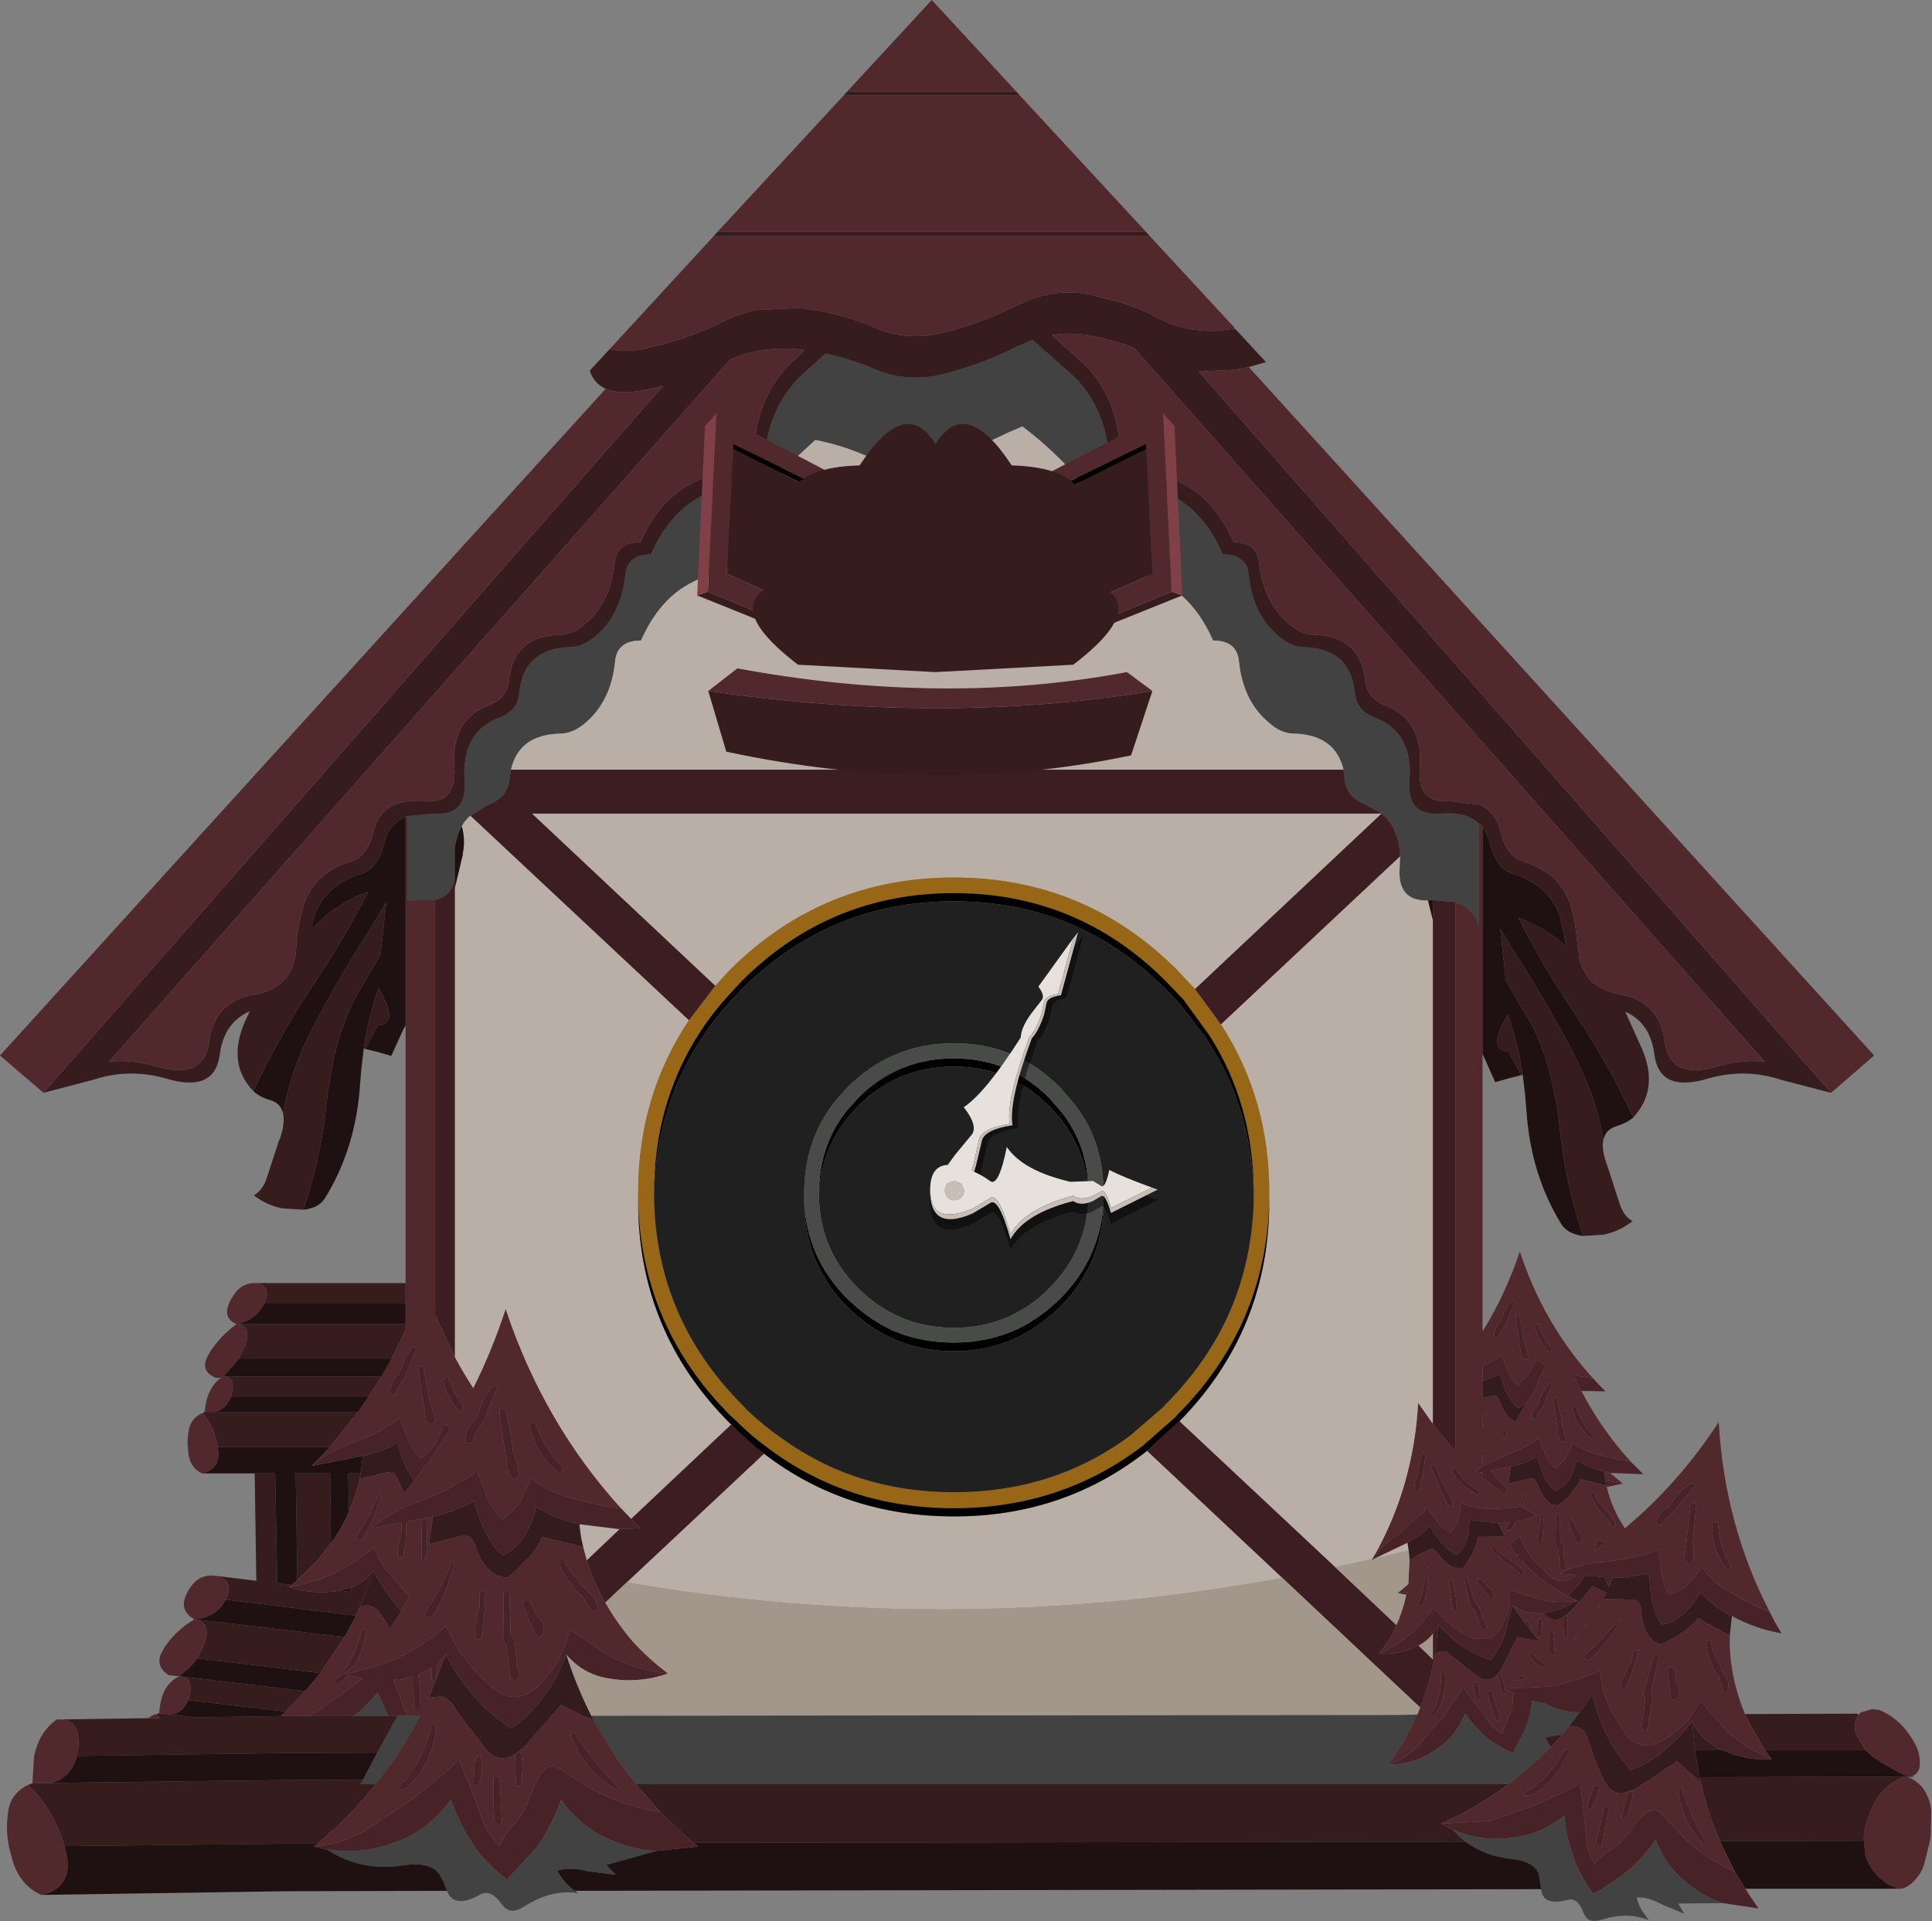
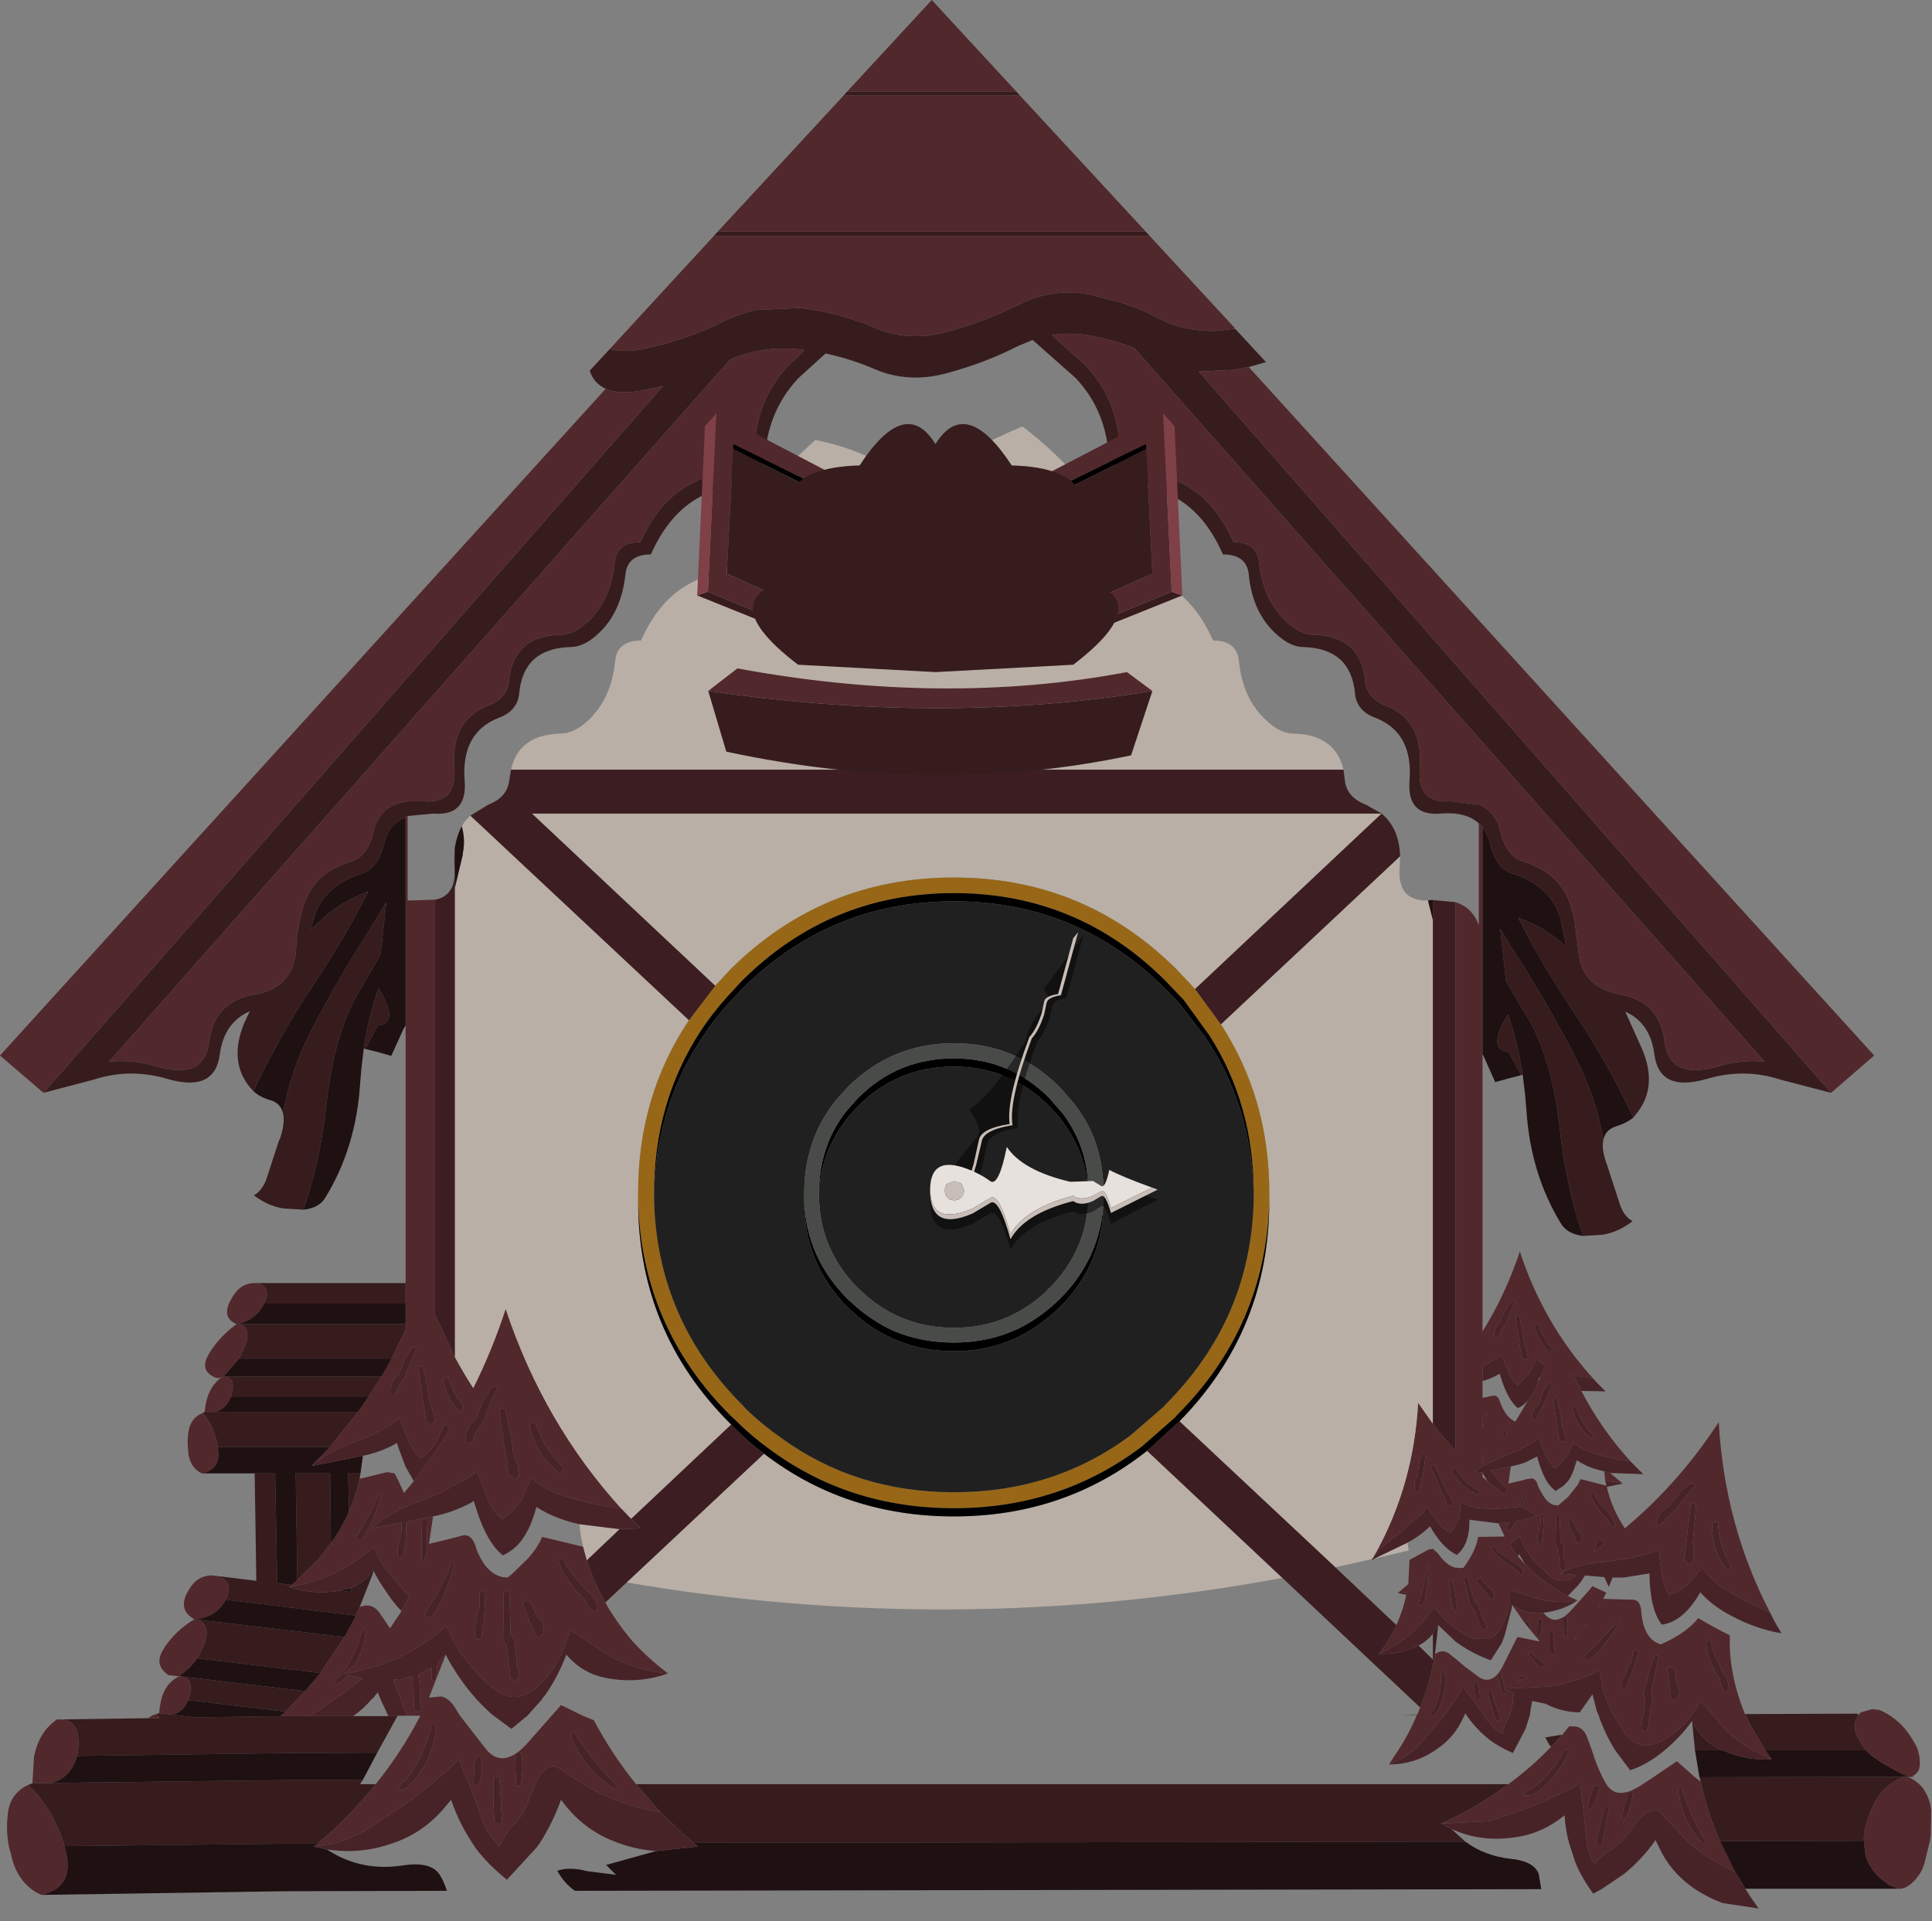
<svg xmlns="http://www.w3.org/2000/svg" height="234.25px" width="235.55px">
  <rect width="100%" height="100%" fill="#808080" stroke="none" />
  <g transform="matrix(1.0, 0.0, 0.0, 1.0, 7.0, 208.65)">
    <path d="M143.4 -168.55 L143.6 -168.55 147.35 -164.5 145.25 -163.9 143.4 -163.55 139.15 -163.35 216.25 -75.4 210.1 -77.0 Q205.7 -78.45 201.1 -77.1 195.3 -75.4 194.7 -80.1 194.2 -83.95 191.15 -85.3 L193.2 -80.75 Q195.15 -76.15 192.55 -72.9 L192.15 -72.4 Q188.9 -79.25 184.9 -85.2 181.1 -90.85 178.15 -96.65 L178.2 -96.7 Q181.5 -95.5 183.85 -93.3 L184.0 -93.1 183.2 -96.85 Q181.95 -100.7 177.35 -102.15 175.4 -102.75 174.65 -105.85 174.35 -107.0 173.75 -107.8 L173.3 -108.25 Q171.75 -109.7 168.65 -109.45 164.5 -109.1 164.85 -113.45 165.3 -119.3 160.75 -121.1 158.4 -121.95 158.2 -124.1 157.7 -129.55 152.0 -129.75 150.6 -129.75 149.25 -130.8 145.75 -133.45 145.25 -138.6 145.0 -141.05 142.1 -141.05 139.8 -146.3 135.8 -148.25 132.55 -149.8 129.4 -151.65 127.85 -152.6 128.05 -154.3 127.4 -159.1 124.15 -162.55 L118.9 -167.2 117.1 -166.45 Q113.1 -164.4 108.45 -163.15 103.7 -161.85 99.5 -163.7 96.7 -164.9 93.65 -165.55 L90.35 -162.55 Q87.1 -159.1 86.4 -154.3 86.65 -152.6 85.1 -151.65 81.95 -149.8 78.7 -148.25 74.7 -146.3 72.35 -141.05 69.5 -141.05 69.25 -138.6 68.7 -133.45 65.25 -130.8 63.9 -129.75 62.45 -129.75 56.8 -129.55 56.3 -124.1 56.1 -121.95 53.75 -121.1 49.2 -119.3 49.65 -113.45 50.0 -109.1 45.8 -109.45 L42.7 -109.15 42.45 -109.0 Q40.4 -108.2 39.85 -105.85 39.1 -102.75 37.15 -102.15 32.55 -100.7 31.3 -96.85 L30.9 -95.35 32.15 -96.45 Q34.5 -98.7 37.8 -99.9 L37.85 -99.85 Q34.9 -94.05 31.1 -88.4 27.1 -82.4 23.9 -75.6 L23.45 -76.1 Q20.85 -79.3 22.8 -83.95 L23.45 -85.35 Q20.3 -83.95 19.8 -80.1 19.2 -75.4 13.4 -77.1 8.8 -78.45 4.4 -77.0 L-1.7 -75.4 73.85 -161.6 71.85 -161.15 Q68.65 -160.45 66.85 -161.25 65.4 -161.9 64.9 -163.45 L67.35 -166.1 Q68.85 -165.65 71.2 -166.05 L71.85 -166.2 Q76.15 -167.1 80.4 -169.05 L81.05 -169.4 Q83.05 -170.35 85.15 -170.85 L90.5 -171.1 Q94.0 -170.7 97.25 -169.6 L98.35 -169.25 99.5 -168.75 Q103.7 -166.9 108.45 -168.2 111.9 -169.1 115.05 -170.5 L117.1 -171.45 Q121.3 -173.6 125.85 -172.75 L129.7 -171.75 131.8 -171.0 132.85 -170.55 134.2 -169.85 Q137.4 -168.2 141.25 -168.3 L143.4 -168.55 M188.5 -69.7 Q188.2 -68.55 188.95 -66.55 L190.4 -62.1 Q190.9 -60.35 192.05 -59.75 190.35 -58.45 188.45 -58.1 L186.0 -57.95 Q183.9 -64.15 183.2 -70.8 182.35 -78.6 179.75 -83.7 L176.6 -89.05 175.9 -95.45 Q176.95 -93.6 178.15 -91.8 181.7 -86.2 184.85 -80.2 187.5 -75.2 188.5 -69.7 M178.65 -77.6 L178.45 -77.55 176.95 -80.4 Q174.2 -80.65 176.85 -84.95 178.1 -81.4 178.65 -77.6 M205.75 0.35 L219.4 0.3 219.6 0.45 219.4 0.8 Q218.9 1.7 219.35 2.95 L220.45 4.75 208.2 4.75 206.35 1.6 205.75 0.35 M27.85 16.15 L27.85 10.45 27.85 16.15 0.85 16.45 Q-0.5 11.85 -3.6 9.0 L-3.05 8.8 -0.8 8.75 27.85 8.4 27.85 10.45 27.85 8.4 37.25 8.35 36.9 8.9 38.8 8.9 Q36.05 12.35 32.65 15.35 32.15 15.7 31.75 16.15 L27.85 16.15 M0.2 1.0 L11.1 0.85 12.45 0.85 12.05 0.35 12.4 0.25 13.8 0.4 16.75 0.75 27.2 0.6 27.85 0.6 27.85 1.9 27.85 0.6 30.7 0.6 36.05 0.6 40.35 0.6 41.45 0.6 39.0 5.05 27.85 5.1 27.85 6.85 27.85 5.1 2.4 5.45 Q3.2 1.0 0.2 1.0 M18.95 -16.55 L24.25 -15.9 24.05 -29.0 26.55 -29.0 26.8 -15.6 28.55 -15.4 28.2 -15.15 Q31.25 -14.15 34.45 -14.7 L35.7 -14.55 35.7 -15.0 Q37.05 -15.55 38.15 -16.65 L38.15 -16.0 36.85 -12.7 36.4 -11.65 20.5 -13.6 Q21.75 -16.1 18.95 -16.55 M17.7 -36.35 L17.95 -36.5 19.2 -36.5 36.65 -36.5 33.2 -32.2 19.55 -32.2 Q19.1 -34.8 17.7 -36.35 M23.8 -52.2 L42.45 -52.2 42.45 -49.7 25.2 -49.7 Q26.3 -52.1 23.8 -52.2 M37.55 -80.75 L37.35 -80.8 Q37.9 -84.6 39.15 -88.15 41.8 -83.85 39.05 -83.6 L37.55 -80.75 M30.0 -61.15 L27.55 -61.3 Q25.65 -61.6 23.95 -62.9 25.1 -63.55 25.6 -65.25 L27.05 -69.7 27.1 -69.7 Q27.8 -71.75 27.5 -72.9 28.5 -78.4 31.15 -83.4 34.3 -89.4 37.85 -94.95 L40.1 -98.65 39.4 -92.25 36.25 -86.85 Q33.65 -81.8 32.8 -74.0 32.1 -67.3 30.0 -61.15 M80.05 -179.9 L80.5 -180.4 132.7 -180.4 133.15 -179.9 80.05 -179.9 M95.85 -197.0 L96.3 -197.5 116.9 -197.5 117.35 -197.0 95.85 -197.0 M91.1 -165.95 L90.5 -166.05 Q86.1 -166.55 82.0 -164.8 L6.3 -79.2 Q9.15 -79.5 12.15 -78.6 17.95 -76.95 18.5 -81.65 19.15 -86.55 24.0 -87.4 L24.4 -87.45 Q28.85 -88.4 29.1 -93.0 L29.15 -93.95 Q29.35 -95.85 29.85 -97.65 L30.05 -98.35 Q30.7 -100.3 32.15 -101.65 33.6 -102.95 35.9 -103.65 37.85 -104.25 38.55 -107.35 39.3 -110.4 42.45 -110.9 L42.7 -110.95 44.55 -110.95 Q48.7 -110.6 48.4 -114.95 47.9 -120.8 52.5 -122.6 54.85 -123.5 55.05 -125.6 55.55 -131.05 61.2 -131.25 62.65 -131.25 64.0 -132.3 67.45 -134.95 67.95 -140.1 68.2 -142.55 71.1 -142.55 73.4 -147.8 77.45 -149.75 80.7 -151.3 83.8 -153.2 85.35 -154.1 85.15 -155.8 85.85 -160.6 89.1 -164.05 L91.1 -165.95 M125.85 -167.75 Q123.5 -168.15 121.25 -167.8 L125.4 -164.05 Q128.65 -160.6 129.35 -155.8 129.1 -154.1 130.65 -153.2 133.8 -151.3 137.05 -149.75 141.05 -147.8 143.4 -142.55 146.25 -142.55 146.5 -140.1 147.05 -134.95 150.5 -132.3 151.85 -131.25 153.25 -131.25 158.95 -131.05 159.45 -125.6 159.65 -123.5 162.0 -122.6 166.55 -120.8 166.1 -114.95 165.75 -110.6 169.9 -110.95 L173.3 -110.55 173.75 -110.35 Q175.4 -109.45 175.9 -107.35 176.65 -104.25 178.6 -103.65 180.45 -103.05 181.8 -102.1 183.7 -100.65 184.45 -98.35 L184.95 -96.6 185.4 -93.0 185.55 -91.8 Q186.3 -88.35 190.1 -87.5 L190.5 -87.4 Q195.35 -86.55 195.95 -81.65 196.55 -76.95 202.35 -78.6 205.3 -79.5 208.15 -79.2 L131.3 -166.2 Q128.65 -167.25 125.85 -167.75 M39.5 -40.8 L37.9 -38.3 21.15 -38.3 Q21.9 -40.75 20.3 -40.8 L39.5 -40.8 M36.85 -28.35 Q36.4 -26.25 35.55 -24.35 L35.45 -29.0 36.95 -29.0 36.85 -28.35 M33.35 -20.5 L31.8 -18.5 29.25 -16.0 29.05 -29.0 33.25 -29.0 33.35 -20.5 M35.0 -9.05 L32.05 -4.65 17.05 -6.45 17.9 -8.15 Q18.85 -10.85 16.7 -11.2 L30.35 -9.6 31.9 -9.4 35.0 -9.05 M30.2 -2.45 L27.8 0.05 15.95 -1.35 Q16.85 -4.0 15.0 -4.25 L30.2 -2.45 M42.45 -47.2 L42.45 -46.5 40.75 -43.0 22.15 -43.0 22.9 -44.6 Q23.75 -47.05 21.85 -47.2 L42.45 -47.2 M27.85 2.85 L27.85 3.45 27.85 2.85 27.85 1.9 27.85 2.85 M73.5 12.3 L70.55 8.9 176.9 8.9 Q173.75 11.25 170.1 13.05 L168.7 13.7 169.95 14.35 171.65 15.9 77.55 16.05 76.75 15.35 76.5 15.15 73.5 12.3 M163.8 0.45 L165.8 0.4 165.75 0.45 163.8 0.45 M182.15 4.3 L181.95 4.2 181.4 3.2 183.2 2.9 183.45 2.9 182.15 4.3 M199.3 1.2 Q200.35 3.5 202.7 4.65 L203.0 4.75 199.65 4.75 199.3 1.2 M200.35 8.6 L200.2 8.05 225.3 8.0 Q224.35 8.25 223.5 8.9 222.2 9.85 221.5 11.25 220.8 12.7 220.4 14.2 220.2 15.0 220.25 15.8 L202.7 15.85 Q201.15 12.3 200.35 8.6" fill="#371c1d" fill-rule="evenodd" stroke="none" />
    <path d="M145.25 -163.9 L221.5 -79.95 216.25 -75.4 139.15 -163.35 143.4 -163.55 145.25 -163.9 M173.75 -80.1 L173.75 -46.3 Q176.55 -50.8 178.3 -56.05 181.2 -47.2 187.25 -40.55 L184.8 -41.0 185.8 -39.05 Q188.25 -34.35 191.8 -30.45 189.65 -30.75 187.6 -31.35 L187.2 -31.45 Q185.95 -31.9 185.1 -32.55 L184.85 -32.8 184.05 -31.15 183.85 -30.85 182.85 -29.8 Q182.65 -29.7 182.6 -29.6 181.75 -30.4 181.35 -31.5 L180.6 -33.35 180.35 -33.1 180.05 -32.9 179.8 -32.75 178.65 -32.1 178.1 -31.8 176.5 -31.15 176.15 -31.0 175.9 -30.9 174.3 -30.15 173.75 -29.85 172.9 -29.3 173.15 -29.05 173.75 -29.15 173.75 -29.05 173.75 -28.55 174.35 -28.05 176.5 -26.3 176.75 -27.15 Q175.65 -28.1 174.8 -29.35 L177.2 -29.85 176.9 -27.75 178.6 -28.15 179.15 -28.3 179.5 -28.35 Q180.2 -28.55 180.5 -27.55 180.6 -27.2 180.85 -26.8 L181.3 -26.05 Q181.75 -25.4 182.4 -25.15 L183.0 -25.1 183.05 -25.15 184.2 -26.15 185.35 -27.6 185.7 -28.3 188.85 -27.5 188.9 -27.35 Q189.5 -24.7 191.1 -22.3 197.65 -27.75 202.55 -35.25 203.25 -22.7 208.8 -12.05 206.05 -13.2 203.6 -14.7 201.5 -15.95 200.55 -17.55 L198.95 -15.6 Q197.75 -14.5 196.5 -14.2 195.7 -15.5 195.55 -17.05 L195.2 -19.7 194.3 -19.3 193.7 -19.15 191.7 -18.65 188.65 -18.2 188.55 -18.2 187.9 -18.15 187.1 -18.05 186.4 -17.9 Q184.7 -17.55 183.05 -16.8 L185.25 -16.6 184.45 -16.05 Q183.2 -15.55 182.05 -16.4 L181.95 -16.5 180.15 -18.2 179.45 -19.15 179.3 -19.4 179.05 -19.75 178.3 -21.25 178.25 -21.35 178.1 -21.25 177.75 -20.9 177.0 -20.35 178.0 -18.95 178.2 -19.15 178.1 -18.85 178.95 -17.9 Q180.25 -16.5 182.05 -15.3 183.05 -14.6 184.15 -14.05 L185.35 -13.5 Q182.15 -13.0 179.6 -14.0 L179.45 -14.05 177.1 -14.8 177.1 -13.45 Q176.95 -12.1 176.25 -10.65 175.55 -9.2 174.55 -8.8 L172.75 -8.85 Q171.55 -9.35 170.45 -10.1 L169.3 -11.0 167.8 -12.7 167.7 -12.55 167.4 -12.1 Q166.2 -10.45 164.7 -9.15 L164.6 -9.1 Q163.0 -7.85 161.1 -7.0 162.3 -8.5 163.1 -10.2 L163.25 -10.5 Q164.05 -12.3 164.45 -14.15 L164.45 -14.2 164.55 -14.55 163.4 -14.4 164.3 -15.15 164.7 -15.5 164.85 -18.45 167.15 -19.7 167.7 -19.8 168.35 -19.2 Q169.35 -17.75 170.45 -17.5 L171.1 -17.45 171.45 -17.5 171.75 -17.95 Q173.0 -19.75 173.2 -21.25 L176.45 -21.3 175.7 -22.9 177.05 -23.05 176.55 -22.25 Q176.8 -21.9 177.2 -22.1 L177.45 -22.55 177.55 -22.7 177.75 -23.1 Q179.15 -23.35 180.4 -23.85 L179.3 -24.45 178.5 -24.95 178.1 -24.9 175.9 -24.7 174.6 -24.7 174.2 -24.7 Q172.4 -24.75 171.2 -25.45 L170.9 -23.6 170.45 -22.55 169.85 -21.75 Q168.85 -22.3 168.15 -23.25 L167.7 -23.85 166.95 -24.85 166.55 -24.25 163.3 -21.45 Q161.55 -20.25 160.3 -18.55 L160.25 -18.4 160.3 -18.55 160.85 -19.5 Q165.35 -27.75 165.9 -37.6 L167.7 -35.05 Q169.0 -33.3 170.45 -31.75 L170.45 -98.65 Q172.5 -98.0 173.3 -95.85 L173.3 -108.25 173.75 -107.8 173.75 -80.1 M189.3 -29.05 L190.85 -27.75 188.7 -28.15 188.6 -29.25 189.3 -29.05 M203.9 -9.25 Q203.75 -4.5 205.75 0.35 L206.35 1.6 208.2 4.75 209.0 5.85 206.7 4.75 Q204.15 3.35 202.5 1.25 L201.75 0.35 200.3 -1.25 199.35 0.35 Q198.25 1.9 196.5 3.1 193.2 5.35 191.2 2.8 L189.65 0.35 189.3 -0.4 Q188.9 -1.15 188.65 -2.0 L188.5 -2.5 188.45 -2.55 188.0 -4.95 187.1 -4.55 185.95 -4.05 182.9 -3.15 181.9 -3.0 177.65 -2.8 176.45 -2.9 175.95 -4.65 175.75 -4.65 175.55 -4.4 175.6 -4.3 175.95 -2.9 176.15 -2.15 176.35 -2.05 176.5 -2.1 176.55 -2.25 176.5 -2.8 177.55 -2.2 177.45 -1.45 Q177.45 -0.5 177.1 0.35 L177.0 0.55 176.95 0.75 Q176.35 1.75 176.2 2.75 174.95 2.1 174.1 0.75 L173.95 0.5 173.85 0.35 172.65 -1.25 171.6 -2.65 171.4 -3.0 171.35 -2.9 170.85 -2.0 169.2 0.35 169.15 0.45 168.6 1.1 166.0 4.15 Q164.4 5.75 162.35 6.5 L162.95 5.55 Q164.65 3.1 165.75 0.45 L165.8 0.4 166.15 -0.45 Q167.4 -3.6 167.95 -6.95 169.0 -7.75 170.0 -6.75 L170.4 -6.45 171.7 -5.35 173.2 -4.25 173.3 -4.15 Q175.0 -3.1 176.25 -5.55 L176.3 -5.65 178.0 -9.05 180.25 -8.6 180.75 -8.5 179.75 -9.7 179.75 -9.75 179.25 -11.1 178.9 -10.75 177.4 -12.9 Q178.95 -11.85 180.85 -11.95 L181.15 -12.0 181.4 -11.75 Q182.25 -10.85 183.25 -11.3 183.9 -11.55 184.55 -12.3 L184.7 -12.45 186.75 -14.75 187.15 -15.25 188.85 -14.45 188.45 -13.7 189.95 -13.65 192.05 -13.6 Q193.0 -13.6 193.1 -12.2 193.35 -8.75 195.5 -8.15 198.65 -9.55 200.05 -11.35 201.9 -10.25 203.9 -9.25 M219.6 0.45 L219.85 0.15 221.25 -0.25 222.15 -0.15 Q223.65 0.5 224.8 1.65 225.85 2.75 226.6 4.2 227.15 5.35 227.05 6.7 L226.95 7.15 226.65 7.6 226.15 7.95 225.55 7.95 225.35 7.85 224.75 7.6 222.45 6.3 221.2 5.45 220.45 4.75 219.35 2.95 Q218.9 1.7 219.4 0.8 L219.6 0.45 M225.6 8.0 Q226.4 8.35 227.0 8.9 L227.3 9.2 Q228.25 10.4 228.45 12.05 L228.4 15.15 228.3 15.8 227.7 18.25 Q227.35 19.85 226.05 21.0 225.4 21.55 224.8 21.65 L224.4 21.65 223.25 21.15 Q221.75 20.1 221.15 19.1 220.5 18.1 220.4 17.35 L220.25 15.8 Q220.2 15.0 220.4 14.2 220.8 12.7 221.5 11.25 222.2 9.85 223.5 8.9 224.35 8.25 225.3 8.0 L225.6 8.0 M-1.95 22.4 Q-4.4 21.35 -5.4 18.45 L-5.9 16.55 Q-6.3 14.6 -6.05 12.6 -5.85 10.1 -3.6 9.0 -0.5 11.85 0.85 16.45 2.4 21.4 -1.95 22.4 M-3.05 8.8 L-2.85 5.55 Q-2.25 2.5 -0.05 1.0 L0.2 1.0 Q3.2 1.0 2.4 5.45 1.6 8.2 -0.8 8.75 L-3.05 8.8 M11.1 0.85 Q11.45 0.5 12.05 0.35 L12.45 0.85 11.1 0.85 M12.4 0.25 Q12.5 -0.9 12.75 -1.75 13.35 -3.55 14.85 -4.25 L13.55 -4.4 Q11.95 -5.45 12.65 -7.05 L13.1 -7.85 Q14.55 -9.95 16.7 -11.2 14.3 -12.55 16.4 -15.35 17.35 -16.6 18.95 -16.55 21.75 -16.1 20.5 -13.6 19.45 -11.45 16.7 -11.2 18.85 -10.85 17.9 -8.15 L17.05 -6.45 Q16.2 -5.25 14.9 -4.35 L14.85 -4.25 15.0 -4.25 Q16.85 -4.0 15.95 -1.35 15.25 0.3 13.8 0.4 L12.4 0.25 M17.6 -29.0 Q16.35 -29.6 16.0 -31.15 L15.9 -32.2 Q15.8 -33.3 16.05 -34.4 16.35 -35.8 17.7 -36.35 19.1 -34.8 19.55 -32.2 20.05 -29.5 17.6 -29.0 M17.95 -36.5 Q18.05 -37.5 18.3 -38.3 18.85 -39.95 20.15 -40.8 19.6 -40.45 19.0 -40.8 17.55 -41.55 18.2 -43.05 L18.6 -43.8 Q19.9 -45.8 21.85 -47.2 19.65 -48.1 21.6 -50.9 22.4 -52.05 23.8 -52.2 26.3 -52.1 25.2 -49.7 24.25 -47.7 21.85 -47.2 23.75 -47.05 22.9 -44.6 L22.15 -43.0 20.25 -40.8 20.15 -40.8 20.3 -40.8 Q21.9 -40.75 21.15 -38.3 20.5 -36.75 19.2 -36.5 L17.95 -36.5 M42.45 -52.2 L42.45 -83.6 42.45 -109.0 42.7 -109.15 42.7 -98.85 44.6 -98.9 46.05 -98.95 46.05 -48.35 48.45 -43.2 Q49.5 -41.25 50.7 -39.4 53.0 -44.0 54.65 -49.05 59.3 -35.1 68.75 -24.7 65.35 -25.15 62.1 -26.15 59.35 -26.95 57.8 -28.45 L56.55 -25.75 Q55.5 -24.15 54.2 -23.4 L54.15 -23.45 Q52.85 -24.65 52.3 -26.35 L51.55 -28.3 51.1 -29.3 50.25 -28.55 50.2 -28.55 46.75 -26.65 44.15 -25.6 43.45 -25.35 Q40.6 -24.25 38.25 -22.3 L41.95 -23.0 41.95 -21.8 41.9 -21.65 41.75 -21.5 41.75 -21.3 41.7 -20.4 41.6 -20.25 41.5 -20.1 41.5 -19.95 Q41.4 -19.3 41.6 -18.7 L41.9 -18.65 42.05 -18.65 42.15 -18.75 42.15 -18.95 42.45 -20.7 42.55 -23.1 44.8 -23.55 44.75 -23.5 44.45 -23.35 44.45 -23.15 Q44.35 -20.85 44.4 -18.55 L44.7 -18.2 45.1 -19.7 45.0 -23.4 44.8 -23.55 45.8 -23.75 45.3 -20.4 46.95 -20.8 47.8 -21.0 49.3 -21.4 Q50.45 -21.7 50.95 -20.2 L51.15 -19.6 Q52.5 -16.3 54.9 -16.3 L55.5 -16.8 57.4 -18.65 Q58.55 -19.95 59.1 -21.25 L64.1 -20.05 64.55 -18.4 Q65.35 -15.8 66.8 -13.25 68.15 -10.85 70.1 -8.55 72.05 -6.4 74.45 -4.6 69.25 -5.15 65.7 -7.8 L62.95 -9.65 62.45 -9.9 62.2 -8.95 Q61.4 -6.25 59.45 -3.9 L58.6 -3.05 Q57.75 -2.25 56.85 -1.95 55.1 -1.3 53.35 -2.6 52.0 -3.7 50.75 -5.1 L49.05 -7.25 47.9 -9.3 47.4 -10.4 46.6 -9.7 Q44.8 -8.25 42.9 -7.2 L41.95 -6.7 41.5 -6.5 41.1 -6.3 40.1 -5.9 38.85 -5.45 35.65 -4.65 34.95 -4.6 36.25 -5.65 Q37.1 -7.05 37.45 -8.75 L37.6 -9.8 37.45 -9.95 37.2 -9.95 37.15 -9.9 36.85 -8.8 Q36.05 -6.4 34.55 -4.35 L34.4 -4.25 Q33.85 -4.05 33.75 -3.5 L33.9 -3.35 Q34.35 -3.3 34.8 -3.7 L35.3 -4.3 35.4 -4.4 37.2 -4.0 34.95 -2.25 34.5 -1.95 31.0 0.45 30.7 0.6 27.85 0.6 27.85 1.9 27.85 0.6 27.2 0.6 27.8 0.05 30.2 -2.45 32.05 -4.65 35.0 -9.05 36.4 -11.65 36.85 -12.7 Q38.45 -13.35 39.4 -11.8 L39.75 -11.3 40.55 -10.1 41.95 -12.2 42.95 -14.0 42.45 -14.5 39.95 -17.4 Q39.05 -18.75 38.6 -20.0 L38.1 -19.6 37.9 -19.45 35.65 -17.85 33.45 -16.65 33.3 -16.6 Q31.4 -15.8 29.3 -15.35 L29.15 -15.3 28.2 -15.15 28.55 -15.4 29.25 -16.0 31.8 -18.5 33.35 -20.5 Q34.65 -22.3 35.55 -24.35 36.4 -26.25 36.85 -28.35 L37.95 -28.6 40.2 -29.15 41.1 -29.0 41.55 -28.15 42.25 -26.6 43.45 -28.05 Q45.9 -31.15 47.95 -34.45 L47.2 -35.05 46.2 -32.8 46.05 -32.65 Q45.3 -31.4 44.25 -30.85 43.2 -31.85 42.7 -33.3 L42.45 -33.95 41.65 -35.75 40.9 -35.1 Q38.55 -33.6 35.9 -32.7 L34.7 -32.2 Q32.65 -31.35 31.0 -29.9 L32.1 -31.05 33.2 -32.2 36.65 -36.5 37.9 -38.3 39.5 -40.8 40.75 -43.0 42.45 -46.5 42.45 -47.2 42.45 -49.7 42.45 -52.2 M-1.7 -75.4 L-7.0 -79.95 66.85 -161.25 Q68.65 -160.45 71.85 -161.15 L73.85 -161.6 -1.7 -75.4 M67.35 -166.1 L80.05 -179.9 133.15 -179.9 143.55 -168.65 143.4 -168.55 141.25 -168.3 Q137.4 -168.2 134.2 -169.85 L132.85 -170.55 131.8 -171.0 129.7 -171.75 125.85 -172.75 Q121.3 -173.6 117.1 -171.45 L115.05 -170.5 Q111.9 -169.1 108.45 -168.2 103.7 -166.9 99.5 -168.75 L98.35 -169.25 97.25 -169.6 Q94.0 -170.7 90.5 -171.1 L85.15 -170.85 Q83.05 -170.35 81.05 -169.4 L80.4 -169.05 Q76.15 -167.1 71.85 -166.2 L71.2 -166.05 Q68.85 -165.65 67.35 -166.1 M80.5 -180.4 L95.85 -197.0 117.35 -197.0 132.7 -180.4 80.5 -180.4 M96.3 -197.5 L106.6 -208.65 116.9 -197.5 96.3 -197.5 M91.1 -165.95 L89.1 -164.05 Q85.85 -160.6 85.15 -155.8 85.35 -154.1 83.8 -153.2 80.7 -151.3 77.45 -149.75 73.4 -147.8 71.1 -142.55 68.2 -142.55 67.95 -140.1 67.45 -134.95 64.0 -132.3 62.65 -131.25 61.2 -131.25 55.55 -131.05 55.05 -125.6 54.85 -123.5 52.5 -122.6 47.9 -120.8 48.4 -114.95 48.7 -110.6 44.55 -110.95 L42.7 -110.95 42.45 -110.9 Q39.3 -110.4 38.55 -107.35 37.85 -104.25 35.9 -103.65 33.6 -102.95 32.15 -101.65 30.7 -100.3 30.05 -98.35 L29.85 -97.65 Q29.35 -95.85 29.15 -93.95 L29.1 -93.0 Q28.85 -88.4 24.4 -87.45 L24.0 -87.4 Q19.15 -86.55 18.5 -81.65 17.95 -76.95 12.15 -78.6 9.15 -79.5 6.3 -79.2 L82.0 -164.8 Q86.1 -166.55 90.5 -166.05 L91.1 -165.95 M178.2 -96.7 L178.15 -96.65 178.1 -96.75 178.2 -96.7 M125.85 -167.75 Q128.65 -167.25 131.3 -166.2 L208.15 -79.2 Q205.3 -79.5 202.35 -78.6 196.55 -76.95 195.95 -81.65 195.35 -86.55 190.5 -87.4 L190.1 -87.5 Q186.3 -88.35 185.55 -91.8 L185.4 -93.0 184.95 -96.6 184.45 -98.35 Q183.7 -100.65 181.8 -102.1 180.45 -103.05 178.6 -103.65 176.65 -104.25 175.9 -107.35 175.4 -109.45 173.75 -110.35 L173.3 -110.55 169.9 -110.95 Q165.75 -110.6 166.1 -114.95 166.55 -120.8 162.0 -122.6 159.65 -123.5 159.45 -125.6 158.95 -131.05 153.25 -131.25 151.85 -131.25 150.5 -132.3 147.05 -134.95 146.5 -140.1 146.25 -142.55 143.4 -142.55 141.05 -147.8 137.05 -149.75 133.8 -151.3 130.65 -153.2 129.1 -154.1 129.35 -155.8 128.65 -160.6 125.4 -164.05 L121.25 -167.8 Q123.5 -168.15 125.85 -167.75 M37.8 -99.9 L37.95 -99.95 37.85 -99.85 37.8 -99.9 M41.05 -38.6 L41.1 -38.65 41.45 -39.05 41.45 -39.2 41.45 -39.35 42.4 -40.8 42.45 -40.85 42.45 -40.9 42.45 -41.05 43.8 -44.15 43.75 -44.25 43.5 -44.4 43.3 -44.35 43.2 -44.3 43.05 -44.0 42.45 -43.1 42.4 -43.0 41.65 -41.1 41.5 -40.95 41.3 -40.8 Q40.45 -39.8 40.6 -38.65 L40.85 -38.55 41.05 -38.6 M47.05 -40.45 L47.05 -40.25 Q47.45 -38.55 48.45 -37.15 L49.15 -36.4 49.5 -37.15 48.45 -38.7 47.65 -40.6 47.4 -40.7 47.4 -40.65 47.05 -40.45 M44.6 -42.05 L44.3 -42.15 44.15 -42.1 44.0 -41.95 44.0 -41.7 44.95 -35.35 45.55 -34.95 45.75 -35.05 46.0 -35.25 46.0 -35.4 Q45.9 -36.55 45.4 -37.55 L45.4 -37.7 44.6 -42.05 M53.0 -39.55 L52.75 -39.2 51.8 -37.7 51.05 -35.7 50.9 -35.55 Q49.9 -34.6 49.8 -33.5 L49.8 -32.75 50.05 -32.65 50.35 -32.7 50.4 -32.75 50.75 -33.15 50.8 -33.25 50.8 -33.45 50.8 -33.65 52.05 -35.5 52.05 -35.6 52.5 -36.75 Q53.0 -38.15 53.65 -39.4 L53.6 -39.5 53.3 -39.65 53.1 -39.6 53.0 -39.55 M55.4 -33.1 L54.6 -36.85 54.3 -36.95 54.05 -36.9 53.9 -36.75 53.9 -36.4 54.15 -34.55 54.5 -32.2 54.9 -29.9 Q54.9 -29.35 55.05 -28.8 L55.75 -28.3 56.0 -28.45 56.25 -28.7 56.25 -28.85 56.15 -29.85 55.6 -31.45 55.55 -31.7 55.5 -32.05 55.4 -33.1 M61.15 -29.05 Q61.6 -29.15 61.7 -29.6 L61.65 -29.7 Q59.35 -31.95 58.3 -35.1 L58.0 -35.25 58.0 -35.2 57.55 -34.95 57.55 -34.75 Q58.4 -31.25 61.15 -29.05 M61.7 -18.6 L61.4 -18.7 61.2 -18.6 61.05 -18.5 Q61.0 -18.35 61.1 -18.15 L61.55 -17.15 62.15 -16.15 Q63.0 -14.8 64.3 -13.7 64.6 -12.7 65.4 -12.15 L65.6 -12.2 65.7 -12.25 65.8 -12.3 65.8 -12.5 65.85 -12.85 Q65.5 -14.0 64.55 -14.7 L63.3 -16.15 63.15 -16.35 62.75 -16.75 62.65 -16.95 Q62.05 -17.65 61.7 -18.6 M48.45 -18.2 L48.4 -18.2 48.2 -18.15 48.15 -18.15 Q46.9 -15.3 45.35 -12.75 L44.75 -11.75 Q45.1 -11.2 45.7 -11.55 L46.2 -12.3 46.3 -12.45 46.55 -12.95 Q47.8 -15.55 48.45 -18.2 M39.25 -26.45 L38.0 -23.9 36.35 -21.1 Q36.7 -20.7 37.2 -21.0 37.25 -21.35 37.6 -21.55 L37.65 -21.75 38.0 -22.5 Q39.0 -24.5 39.5 -26.5 L39.4 -26.5 39.25 -26.45 M42.65 0.55 Q42.3 -0.15 42.1 -0.9 L42.05 -1.0 41.05 -3.6 40.95 -3.85 41.45 -3.85 41.65 -3.8 41.9 -3.9 42.45 -4.05 43.4 -4.25 43.4 -3.3 43.45 -0.85 43.5 -0.1 43.95 0.15 44.1 0.05 44.25 0.0 44.25 -0.15 44.25 -0.75 44.15 -3.25 44.0 -4.45 45.6 -5.35 45.65 -3.85 45.8 -3.7 46.05 -3.7 46.15 -3.85 46.35 -5.9 47.35 -6.9 45.3 -1.65 46.8 -1.8 Q47.7 -1.6 48.4 -0.55 L49.05 0.5 52.35 4.75 Q54.45 7.1 57.35 3.85 L60.25 0.55 61.1 -0.4 61.4 -0.75 64.05 0.55 65.4 1.1 Q67.6 5.25 70.55 8.9 L73.5 12.3 Q68.45 11.5 64.1 8.9 L61.65 7.3 Q60.4 6.3 59.7 6.95 58.8 7.65 58.25 8.9 L57.55 10.6 Q57.0 12.35 55.8 13.65 54.65 14.85 54.1 16.1 L53.9 16.45 53.55 16.1 Q52.2 14.65 51.55 12.55 L50.2 8.9 Q49.35 7.15 48.95 5.8 L47.7 7.1 45.55 8.9 43.05 10.9 37.8 14.4 Q35.75 15.6 33.6 16.15 L31.25 16.5 31.75 16.15 Q32.15 15.7 32.65 15.35 36.05 12.35 38.8 8.9 41.95 5.0 44.25 0.55 L42.65 0.55 M45.75 1.65 L45.65 1.7 Q44.75 5.55 42.4 8.5 42.0 8.65 41.85 8.9 L41.6 9.45 41.75 9.6 Q42.35 9.65 42.85 9.15 L43.05 8.9 Q45.8 6.0 46.2 1.85 L46.05 1.65 45.75 1.65 M51.45 -14.4 L51.45 -14.2 51.45 -12.55 51.3 -12.35 51.2 -12.15 51.2 -11.95 51.15 -11.5 51.15 -10.85 51.0 -10.7 50.9 -10.5 50.9 -10.35 Q50.8 -9.55 51.0 -8.8 L51.3 -8.75 51.55 -8.8 51.65 -8.9 51.7 -9.05 51.7 -9.1 52.0 -11.1 52.15 -13.45 52.15 -14.5 51.95 -14.65 51.8 -14.6 51.7 -14.55 51.45 -14.4 M54.4 -14.4 L54.4 -14.2 54.35 -9.05 54.35 -8.65 54.75 -8.05 55.2 -4.55 55.25 -4.05 55.75 -3.7 55.95 -3.8 56.0 -3.8 56.15 -3.9 56.2 -4.1 56.25 -5.0 56.15 -5.2 56.0 -5.4 56.0 -5.55 55.95 -6.45 55.75 -8.75 55.25 -9.3 55.25 -9.45 55.25 -9.7 55.1 -14.5 Q54.95 -14.55 54.9 -14.65 L54.75 -14.6 54.4 -14.4 M58.7 -9.05 L58.95 -9.15 59.1 -9.3 59.2 -9.5 Q59.45 -10.5 58.8 -11.3 L58.5 -11.4 58.45 -11.65 58.1 -12.4 57.55 -13.45 Q57.35 -13.55 57.25 -13.6 L57.25 -13.55 56.95 -13.45 56.75 -13.25 56.75 -13.1 56.75 -12.95 57.3 -11.65 57.55 -10.85 57.75 -10.65 58.35 -9.2 58.7 -9.05 M63.05 2.65 L62.75 2.7 62.55 2.95 63.4 4.7 Q64.8 7.3 67.05 8.9 L68.1 9.6 68.3 9.45 68.4 9.3 68.25 9.15 68.05 8.9 Q65.2 6.05 63.05 2.65 M180.75 -40.65 L181.4 -42.1 180.3 -42.9 179.5 -41.25 178.0 -39.75 Q177.2 -40.5 176.8 -41.6 L176.05 -43.45 175.45 -43.0 173.75 -42.05 173.75 -40.25 173.75 -38.2 174.9 -38.45 Q175.65 -38.65 175.9 -37.65 176.6 -35.8 177.75 -35.3 L179.3 -37.9 Q180.05 -38.7 180.5 -40.1 L180.75 -40.65 M178.25 -48.25 L178.05 -48.35 177.9 -48.3 177.8 -48.25 177.8 -48.0 178.5 -43.15 179.0 -42.85 179.15 -42.9 179.3 -43.1 179.3 -43.2 178.9 -44.85 178.85 -44.95 178.25 -48.25 M177.45 -50.05 L177.25 -50.05 177.2 -50.0 177.1 -49.8 Q176.3 -48.75 176.0 -47.55 L175.9 -47.45 Q175.1 -46.65 175.2 -45.7 L175.4 -45.6 175.55 -45.65 175.6 -45.7 175.9 -46.0 175.9 -46.1 175.9 -46.25 176.65 -47.4 176.65 -47.5 177.7 -49.9 177.6 -49.95 177.45 -50.05 M182.25 -44.2 Q181.1 -45.5 180.6 -47.15 L180.4 -47.25 180.1 -47.05 180.1 -46.95 Q180.6 -44.95 182.05 -43.65 L182.25 -44.2 M182.4 -38.05 L182.4 -37.9 182.55 -36.75 182.7 -35.75 183.1 -33.05 183.55 -32.75 183.7 -32.8 183.9 -33.0 183.9 -33.1 183.65 -34.35 183.45 -34.75 183.45 -34.85 183.35 -35.65 182.9 -37.9 182.85 -38.15 182.65 -38.25 182.45 -38.2 182.4 -38.15 182.4 -38.05 M182.25 -39.75 L182.15 -39.85 182.0 -39.95 181.85 -39.95 181.8 -39.9 181.65 -39.7 Q180.85 -38.65 180.6 -37.45 L180.45 -37.35 179.9 -36.6 Q179.7 -36.1 179.8 -35.6 L179.95 -35.5 180.1 -35.55 180.15 -35.6 180.45 -35.85 180.45 -36.0 180.45 -36.1 181.2 -37.3 181.2 -37.4 181.55 -38.25 182.25 -39.75 M166.85 -31.45 L166.8 -31.55 166.6 -31.6 166.5 -31.5 166.45 -31.45 166.3 -31.2 Q165.85 -30.05 165.9 -28.8 L165.8 -28.65 Q165.25 -27.7 165.6 -26.75 L165.75 -26.75 165.95 -26.8 165.95 -26.85 166.15 -27.25 166.1 -27.35 166.05 -27.5 166.15 -27.65 166.2 -27.85 166.3 -28.25 166.55 -28.8 166.5 -28.9 166.85 -31.45 M167.45 -29.9 L167.5 -29.7 167.6 -29.35 167.7 -29.2 169.45 -25.2 Q169.65 -25.0 169.95 -25.0 L170.1 -25.15 170.2 -25.35 170.2 -25.45 169.35 -26.95 169.3 -27.0 167.85 -30.05 167.7 -30.1 167.65 -30.1 167.55 -30.0 167.45 -29.9 M167.1 -17.6 L167.0 -17.55 166.55 -15.2 166.25 -14.0 166.0 -13.35 165.95 -13.0 Q166.25 -12.8 166.55 -13.1 L166.55 -13.2 166.75 -13.6 166.8 -13.7 166.8 -14.05 167.05 -15.45 167.15 -17.65 167.1 -17.6 M167.5 0.35 L167.5 0.45 167.6 0.55 167.85 0.45 168.0 0.35 168.2 0.1 Q169.55 -2.25 169.1 -4.95 L168.9 -5.05 168.75 -5.0 168.7 -4.9 Q168.8 -2.45 167.85 -0.2 167.5 0.0 167.5 0.35 M187.0 -33.25 L187.35 -33.55 187.3 -33.65 Q185.8 -35.05 185.15 -37.05 L185.0 -37.15 184.7 -36.95 184.7 -36.85 Q185.25 -34.6 187.0 -33.25 M199.6 -27.5 L199.55 -27.6 199.3 -27.8 199.1 -27.8 199.05 -27.75 198.8 -27.55 Q197.45 -26.5 196.6 -25.05 L196.45 -24.9 Q195.1 -24.2 194.9 -22.85 L195.15 -22.75 195.35 -22.7 195.4 -22.75 195.9 -23.1 195.95 -23.25 195.95 -23.35 197.4 -24.65 197.4 -24.75 199.6 -27.5 M188.35 -25.05 L188.25 -25.15 Q187.65 -25.75 187.35 -26.55 L187.15 -26.65 187.05 -26.6 186.95 -26.5 186.95 -26.3 Q187.6 -24.65 188.95 -23.45 189.2 -22.85 189.7 -22.45 L189.85 -22.55 189.95 -22.55 189.95 -22.7 189.95 -22.9 189.15 -24.1 188.35 -25.05 M188.75 -20.5 L187.8 -21.05 187.6 -20.25 187.3 -19.45 188.75 -20.5 M170.2 -29.6 L170.0 -29.35 170.0 -29.25 170.45 -28.55 Q171.5 -27.1 173.2 -26.4 L173.45 -26.75 173.35 -26.85 Q171.55 -27.85 170.45 -29.6 L170.2 -29.6 M176.7 -34.05 L176.55 -34.15 176.45 -34.15 176.25 -34.0 176.25 -33.9 176.25 -33.25 176.7 -33.8 176.7 -34.05 M174.35 -36.4 L174.3 -36.4 174.2 -36.4 174.15 -36.4 173.75 -35.5 173.75 -34.55 174.35 -36.4 M202.45 -22.95 L202.2 -23.1 201.8 -22.95 201.75 -22.8 Q201.65 -19.7 203.5 -17.35 203.85 -17.35 204.05 -17.65 L204.0 -17.75 Q202.6 -20.15 202.45 -22.95 M199.3 -25.35 L199.2 -25.25 199.1 -25.0 198.35 -18.45 198.85 -17.9 199.05 -17.95 199.35 -18.1 199.4 -18.25 Q199.6 -19.4 199.4 -20.5 L199.4 -20.7 199.8 -25.15 199.55 -25.35 199.3 -25.35 M173.75 -30.25 L174.1 -30.6 173.75 -31.3 173.75 -30.25 M181.25 -23.85 L181.25 -23.95 181.1 -24.05 181.05 -24.05 180.85 -23.9 180.85 -23.8 180.85 -23.35 180.85 -22.75 180.75 -22.6 180.65 -22.5 180.65 -22.35 180.6 -21.65 180.55 -21.55 180.45 -21.45 180.45 -21.3 180.55 -20.4 180.75 -20.3 180.9 -20.35 180.95 -20.45 181.0 -20.55 181.25 -23.85 M178.5 -24.95 L178.85 -25.95 178.95 -26.3 178.85 -26.3 178.75 -26.3 178.6 -26.0 178.25 -25.15 178.5 -24.95 M184.3 -23.3 L184.25 -23.15 184.2 -23.1 184.25 -23.0 184.7 -21.65 184.8 -21.55 185.0 -21.25 185.2 -20.6 185.45 -20.5 185.55 -20.55 185.6 -20.55 185.7 -20.65 185.75 -20.75 Q185.9 -21.45 185.5 -21.95 L185.25 -22.05 185.25 -22.15 184.7 -23.3 184.5 -23.4 184.5 -23.35 184.3 -23.3 M183.15 -23.95 L183.0 -24.05 182.95 -24.05 182.7 -23.9 182.7 -23.8 182.65 -20.25 182.95 -19.9 183.25 -17.35 183.55 -17.1 183.7 -17.15 183.8 -17.25 183.85 -17.35 183.9 -17.95 183.8 -18.1 183.7 -18.15 183.7 -18.3 183.65 -19.6 183.55 -20.3 183.25 -20.65 183.25 -20.75 183.15 -23.95 M175.65 -19.45 L175.25 -20.0 175.05 -20.05 174.9 -19.95 174.85 -19.9 174.9 -19.7 175.25 -19.25 176.8 -17.9 177.35 -17.6 177.6 -17.45 Q178.0 -16.9 178.55 -16.65 L178.7 -16.75 178.75 -16.85 178.75 -16.95 178.75 -17.2 177.8 -18.0 177.6 -18.1 176.6 -18.8 176.45 -18.9 175.65 -19.45 M184.1 -11.5 Q183.95 -11.6 183.9 -11.65 L183.9 -11.6 183.6 -11.4 183.6 -11.3 183.6 -11.0 183.6 -10.85 183.65 -9.05 183.75 -8.95 183.95 -8.95 184.0 -9.05 Q184.25 -10.3 184.1 -11.5 M180.75 -11.3 L180.75 -11.25 180.45 -11.1 180.45 -11.0 180.4 -10.1 180.4 -9.05 180.6 -9.05 180.75 -9.1 180.85 -9.25 180.85 -9.3 181.05 -10.4 180.95 -11.2 180.75 -11.3 M179.55 -7.2 L179.4 -7.15 179.3 -6.95 180.05 -6.05 180.9 -5.25 181.45 -5.65 Q181.35 -5.7 181.35 -5.7 L179.55 -7.2 M182.15 -9.75 L182.0 -9.65 181.9 -9.6 181.9 -9.5 181.9 -7.3 182.6 -6.7 182.35 -9.65 182.15 -9.75 M173.35 -2.7 L173.05 -3.55 172.8 -3.6 172.8 -3.55 172.6 -3.3 172.6 -3.2 172.7 -2.75 Q172.8 -2.0 173.05 -1.35 L173.25 -1.3 173.4 -1.5 173.4 -1.55 173.45 -1.7 173.35 -2.7 M174.8 -2.4 L174.6 -2.45 174.45 -2.3 174.35 -2.25 174.4 -2.1 Q174.7 -0.9 175.15 0.35 L175.15 0.55 175.35 1.05 175.7 1.15 175.85 1.05 175.9 0.95 175.9 0.85 175.8 0.55 175.75 0.35 174.8 -2.4 M170.05 -15.9 L169.9 -16.0 169.8 -15.95 169.65 -15.75 169.65 -15.65 169.9 -14.65 169.9 -14.5 169.85 -14.35 169.85 -14.25 170.0 -13.55 169.95 -13.45 169.9 -13.25 169.95 -13.2 170.25 -12.3 170.45 -12.25 170.6 -12.35 170.65 -12.4 170.65 -12.55 170.45 -14.25 170.05 -15.9 M173.75 -11.5 L173.2 -13.0 172.8 -13.25 172.8 -13.35 171.85 -16.4 171.7 -16.5 171.65 -16.45 171.45 -16.25 171.5 -16.15 Q171.85 -14.45 172.35 -12.7 L172.7 -12.4 173.65 -10.05 174.05 -9.9 174.15 -10.0 174.25 -10.1 174.25 -10.25 174.1 -10.8 174.1 -10.85 174.0 -10.9 173.9 -11.0 173.85 -11.1 173.75 -11.5 M173.3 -16.25 L173.3 -16.2 173.15 -16.05 173.05 -15.95 173.05 -15.85 173.1 -15.75 173.75 -14.95 173.95 -14.6 174.1 -14.5 174.7 -13.7 174.95 -13.7 175.1 -13.8 175.15 -13.9 175.15 -14.0 Q175.15 -14.7 174.6 -15.05 L174.4 -15.1 174.35 -15.25 173.75 -15.95 173.55 -16.2 173.3 -16.25 M179.25 -4.25 Q178.5 -4.5 178.2 -4.05 L177.95 -3.6 Q178.55 -3.85 179.25 -4.25 M182.15 4.3 L183.45 2.9 184.3 1.85 184.9 1.85 Q186.15 1.9 186.6 3.45 L187.1 4.8 Q187.6 6.5 188.4 8.1 L188.7 8.65 Q189.95 11.05 193.05 9.05 L194.5 8.1 197.45 6.1 199.65 8.05 200.35 8.6 Q201.15 12.3 202.7 15.85 L204.55 19.6 Q201.3 18.15 198.7 15.85 L195.85 12.8 Q195.0 11.75 194.3 12.1 192.85 12.8 191.75 14.65 L190.75 15.85 189.6 16.8 Q188.25 17.6 187.4 18.65 186.6 17.4 186.45 15.9 L186.35 14.95 186.0 11.6 185.65 8.75 184.35 9.55 179.7 11.65 174.6 13.4 168.7 13.7 170.1 13.05 Q173.75 11.25 176.9 8.9 179.7 6.85 182.15 4.3 M202.3 -6.4 Q201.7 -7.35 201.65 -8.5 L201.4 -8.7 201.2 -8.65 201.1 -8.6 201.0 -8.3 Q201.3 -5.9 202.7 -3.95 202.7 -3.05 203.25 -2.4 L203.45 -2.4 203.55 -2.45 203.65 -2.6 203.75 -2.85 Q203.75 -3.95 203.05 -4.7 L202.4 -6.2 202.3 -6.4 M195.25 -6.6 L195.1 -6.8 195.0 -6.8 194.65 -6.7 194.6 -6.55 193.85 -4.0 193.8 -3.75 193.35 -2.0 193.6 -1.4 193.35 0.35 193.1 2.05 193.4 2.4 193.6 2.4 193.75 2.35 193.85 2.2 194.1 1.45 194.05 1.3 194.0 1.1 194.05 0.95 194.15 0.35 194.5 -1.7 194.25 -2.25 194.3 -2.4 194.65 -3.95 195.2 -6.55 195.25 -6.6 M188.15 -13.1 L188.0 -13.05 187.85 -12.9 187.9 -12.7 188.15 -13.1 M196.8 -5.4 L196.5 -5.35 196.35 -5.2 196.3 -5.15 196.3 -4.95 196.45 -4.0 196.45 -3.05 196.55 -2.85 196.75 -1.55 197.0 -1.35 197.25 -1.35 197.4 -1.45 197.5 -1.55 Q197.95 -2.35 197.55 -3.15 L197.35 -3.3 197.35 -3.55 197.3 -4.15 197.2 -4.8 197.05 -5.2 196.8 -5.4 M192.55 -7.45 L192.2 -7.35 192.15 -7.2 191.8 -5.85 191.65 -5.65 191.5 -5.55 191.45 -5.4 191.25 -4.7 191.2 -4.5 191.0 -4.35 190.9 -4.25 190.85 -4.1 190.6 -2.85 190.75 -2.8 190.85 -2.7 191.05 -2.7 191.15 -2.8 191.25 -2.9 191.3 -3.05 191.9 -4.45 192.8 -7.25 192.7 -7.45 192.65 -7.45 192.55 -7.45 M186.45 -10.5 L186.05 -10.35 Q185.35 -9.8 184.95 -8.7 L186.45 -10.5 M189.95 -10.65 L189.5 -10.2 188.65 -9.2 187.25 -7.75 187.0 -7.5 186.05 -6.65 Q186.2 -6.35 186.5 -6.25 L186.85 -6.3 Q187.0 -6.7 187.4 -6.75 L187.5 -6.9 187.75 -7.15 189.2 -8.9 189.85 -9.85 190.2 -10.4 190.6 -11.15 190.5 -11.15 190.35 -11.2 190.35 -11.15 189.95 -10.65 M184.25 4.9 L184.25 4.8 184.2 4.75 183.95 4.65 183.85 4.7 183.75 4.8 182.95 6.1 Q181.9 7.65 180.45 8.9 L179.65 9.55 Q179.05 9.65 178.75 10.15 L178.9 10.3 179.85 10.2 Q180.85 9.65 181.65 8.9 L183.35 6.8 184.25 4.9 M191.5 9.9 L191.45 10.0 Q191.0 11.5 190.7 12.95 L190.8 13.15 191.05 13.2 191.2 13.1 Q191.9 11.55 192.1 9.9 L191.9 9.7 191.9 9.75 191.5 9.9 M188.8 11.55 L188.65 11.65 188.6 11.8 187.6 15.9 187.6 16.1 187.9 16.45 188.15 16.45 188.25 16.4 188.35 16.2 188.4 15.9 189.2 11.75 189.0 11.55 188.8 11.55 M187.95 9.2 L187.7 9.0 187.65 9.05 187.3 9.15 187.25 9.35 Q186.8 10.55 186.5 11.8 L186.7 11.95 187.0 11.85 187.1 11.75 187.15 11.6 Q187.85 10.5 187.95 9.2 M198.0 9.3 L197.75 9.3 197.55 9.45 197.85 11.05 Q198.5 13.85 200.35 15.85 L200.6 16.15 200.9 16.1 200.95 15.95 200.9 15.85 200.9 15.8 Q199.05 12.7 198.0 9.3 M53.3 8.0 L53.15 8.15 53.15 8.3 53.15 8.9 Q53.1 11.25 53.3 13.5 L53.8 13.85 54.0 13.7 54.15 13.6 54.2 13.45 53.95 8.9 53.85 8.1 53.55 7.9 53.3 8.0 M51.65 5.6 L51.3 5.45 51.3 5.55 50.9 5.8 50.9 5.95 Q50.75 7.5 50.75 8.9 L51.05 9.05 Q51.2 9.0 51.3 8.9 L51.35 8.9 51.45 8.75 51.5 8.55 Q51.95 7.1 51.65 5.6 M56.25 5.0 L55.8 5.25 55.8 5.45 55.9 8.9 55.9 9.0 56.1 9.15 56.35 9.15 56.5 8.95 56.5 8.9 Q56.85 7.05 56.55 5.1 L56.25 5.0" fill="#51282c" fill-rule="evenodd" stroke="none" />
-     <path d="M203.05 23.4 L197.6 23.45 198.35 24.7 195.5 23.5 Q193.95 22.65 192.55 22.7 192.8 23.9 193.6 24.9 L194.05 25.5 Q191.5 24.4 188.2 25.45 186.55 25.95 186.05 24.55 185.35 22.7 184.2 23.0 181.05 23.8 180.9 21.7 L180.9 21.65 180.6 19.85 Q180.05 18.3 177.2 18.0 174.0 17.65 171.65 15.9 L169.95 14.35 Q173.3 15.9 177.1 15.45 180.35 15.15 182.95 13.3 L183.75 12.7 Q183.85 14.35 184.25 15.9 L185.0 18.25 Q185.6 19.85 186.85 21.7 L187.25 22.25 188.25 21.7 191.0 19.85 Q193.15 18.1 194.75 15.85 L194.85 15.7 194.9 15.85 195.25 16.55 Q196.6 19.5 199.25 21.4 L199.6 21.65 Q201.25 22.75 203.05 23.4 M63.1 21.9 L63.5 22.2 Q60.25 21.65 56.85 23.85 55.15 24.95 54.15 23.5 52.8 21.65 51.55 22.35 48.35 24.15 47.5 21.9 L47.45 21.8 Q47.1 20.7 46.55 19.85 45.45 18.3 42.15 18.8 37.0 19.6 32.85 16.85 36.95 17.5 40.85 16.1 L41.3 15.95 Q44.8 14.65 47.25 11.7 L48.0 10.8 Q48.95 13.6 50.6 16.1 L51.0 16.7 Q52.4 18.6 54.8 20.55 L58.35 16.7 58.8 16.1 Q60.4 13.6 61.4 10.8 L62.1 11.7 Q64.55 14.65 68.1 15.95 L68.35 16.05 Q70.65 16.9 73.0 17.05 L66.9 18.75 68.1 19.95 64.55 19.5 Q62.5 18.95 60.95 19.45 61.6 20.7 62.75 21.65 L63.1 21.9 M42.7 -109.15 L45.8 -109.45 Q50.0 -109.1 49.65 -113.45 49.2 -119.3 53.75 -121.1 56.1 -121.95 56.3 -124.1 56.8 -129.55 62.45 -129.75 63.9 -129.75 65.25 -130.8 68.7 -133.45 69.25 -138.6 69.5 -141.05 72.35 -141.05 74.7 -146.3 78.7 -148.25 81.95 -149.8 85.1 -151.65 86.65 -152.6 86.4 -154.3 87.1 -159.1 90.35 -162.55 L93.65 -165.55 Q96.7 -164.9 99.5 -163.7 103.7 -161.85 108.45 -163.15 113.1 -164.4 117.1 -166.45 L118.9 -167.2 124.15 -162.55 Q127.4 -159.1 128.05 -154.3 127.85 -152.6 129.4 -151.65 132.55 -149.8 135.8 -148.25 139.8 -146.3 142.1 -141.05 145.0 -141.05 145.25 -138.6 145.75 -133.45 149.25 -130.8 150.6 -129.75 152.0 -129.75 157.7 -129.55 158.2 -124.1 158.4 -121.95 160.75 -121.1 165.3 -119.3 164.85 -113.45 164.5 -109.1 168.65 -109.45 171.75 -109.7 173.3 -108.25 L173.3 -95.85 Q172.5 -98.0 170.45 -98.65 L167.7 -98.9 167.45 -98.9 167.1 -98.85 Q163.3 -98.75 163.65 -102.95 L163.7 -104.25 Q163.6 -107.65 161.45 -109.45 L159.5 -110.55 Q157.15 -111.45 156.95 -113.6 L156.8 -114.8 Q155.8 -119.05 150.8 -119.2 149.35 -119.2 148.05 -120.25 144.55 -122.95 144.05 -128.05 143.8 -130.55 140.9 -130.55 138.6 -135.75 134.55 -137.7 131.35 -139.25 128.2 -141.15 126.65 -142.05 126.85 -143.8 126.2 -148.55 122.9 -152.0 120.5 -154.5 117.65 -156.65 L115.9 -155.9 Q111.9 -153.9 107.2 -152.65 102.5 -151.35 98.3 -153.2 95.5 -154.4 92.4 -155.0 L89.15 -152.0 Q85.9 -148.55 85.2 -143.8 85.4 -142.05 83.85 -141.15 80.7 -139.25 77.5 -137.7 73.45 -135.75 71.15 -130.55 68.25 -130.55 68.0 -128.05 67.5 -122.95 64.05 -120.25 62.7 -119.2 61.25 -119.2 56.25 -119.05 55.3 -114.8 L55.1 -113.6 Q54.9 -111.45 52.55 -110.55 L50.35 -109.2 Q49.7 -108.65 49.3 -107.9 48.7 -106.8 48.45 -105.3 48.35 -104.25 48.4 -102.95 48.7 -99.45 46.05 -98.95 L44.6 -98.9 42.7 -98.85 42.7 -109.15 M27.85 2.85 L27.85 3.45 27.85 2.85 M36.05 0.6 Q37.3 -0.25 38.35 -1.5 L38.5 -1.6 39.05 -2.3 39.45 -1.35 40.35 0.6 36.05 0.6 M41.45 0.6 L41.45 0.55 42.65 0.55 44.25 0.55 Q41.95 5.0 38.8 8.9 L36.9 8.9 37.25 8.35 39.0 5.05 41.45 0.6 M70.55 8.9 Q67.6 5.25 65.4 1.1 L65.1 0.55 163.8 0.45 165.75 0.45 Q164.65 3.1 162.95 5.55 L162.35 6.5 163.35 6.45 Q166.05 6.2 168.35 4.5 170.3 3.15 171.35 0.9 L171.55 0.5 171.6 0.35 171.65 0.3 171.75 0.35 171.8 0.5 Q172.95 2.15 174.5 3.4 175.65 4.3 177.45 5.1 L179.0 2.15 179.5 0.55 179.55 0.35 179.6 -0.1 179.8 -1.25 181.45 -0.9 Q182.95 -0.1 184.75 0.1 L184.8 0.1 185.6 0.15 184.3 1.85 183.45 2.9 183.2 2.9 181.4 3.2 181.95 4.2 182.15 4.3 Q179.7 6.85 176.9 8.9 L70.55 8.9 M164.45 -14.15 L164.45 -14.2 164.45 -14.15" fill="#000000" fill-opacity="0.482" fill-rule="evenodd" stroke="none" />
    <path d="M55.3 -114.8 Q56.25 -119.05 61.25 -119.2 62.7 -119.2 64.05 -120.25 67.5 -122.95 68.0 -128.05 68.25 -130.55 71.15 -130.55 73.45 -135.75 77.5 -137.7 80.7 -139.25 83.85 -141.15 85.4 -142.05 85.2 -143.8 85.9 -148.55 89.15 -152.0 L92.4 -155.0 Q95.5 -154.4 98.3 -153.2 102.5 -151.35 107.2 -152.65 111.9 -153.9 115.9 -155.9 L117.65 -156.65 Q120.5 -154.5 122.9 -152.0 126.2 -148.55 126.85 -143.8 126.65 -142.05 128.2 -141.15 131.35 -139.25 134.55 -137.7 138.6 -135.75 140.9 -130.55 143.8 -130.55 144.05 -128.05 144.55 -122.95 148.05 -120.25 149.35 -119.2 150.8 -119.2 155.8 -119.05 156.8 -114.8 L55.3 -114.8 M163.7 -104.25 L163.65 -102.95 Q163.3 -98.75 167.1 -98.85 L167.7 -96.45 167.7 -35.05 165.9 -37.6 Q165.35 -27.75 160.85 -19.5 L160.3 -18.55 155.8 -17.55 136.8 -35.35 Q147.75 -46.5 147.75 -62.2 L147.75 -63.1 147.75 -63.2 Q147.75 -74.7 141.85 -83.75 L163.7 -104.25 M80.2 -88.45 L57.85 -109.45 161.45 -109.45 138.7 -88.05 136.45 -90.45 Q125.2 -101.65 109.3 -101.65 93.35 -101.65 82.05 -90.45 L80.2 -88.45 M50.35 -109.2 L77.0 -84.25 Q70.8 -75.0 70.8 -63.2 L70.8 -63.1 70.8 -62.2 Q70.8 -46.25 82.05 -35.05 L82.15 -34.95 69.95 -23.45 69.75 -23.65 68.75 -24.7 Q59.3 -35.1 54.65 -49.05 53.0 -44.0 50.7 -39.4 49.5 -41.25 48.45 -43.2 L48.45 -100.35 49.45 -104.55 49.4 -104.55 49.45 -104.75 49.5 -105.05 Q49.7 -106.45 49.3 -107.9 49.7 -108.65 50.35 -109.2 M64.55 -18.4 L64.1 -20.05 Q63.75 -21.4 63.65 -22.8 L68.55 -22.2 64.55 -18.4 M149.35 -16.25 Q109.35 -8.85 69.4 -15.7 L86.15 -31.4 Q96.1 -23.75 109.3 -23.75 122.75 -23.75 132.85 -31.75 L149.35 -16.25 M160.55 -18.6 L164.6 -20.55 164.75 -19.6 160.55 -18.6" fill="#b9afa6" fill-rule="evenodd" stroke="none" />
    <path d="M145.85 -62.95 L145.85 -63.2 Q145.85 -73.95 140.45 -82.4 L137.3 -86.75 135.1 -89.05 Q124.4 -99.75 109.3 -99.75 94.2 -99.75 83.45 -89.05 L81.65 -87.1 Q79.85 -85.1 78.4 -82.9 72.75 -74.2 72.75 -63.2 L72.75 -62.95 72.75 -62.2 Q73.15 -47.75 83.45 -37.4 L84.05 -36.75 Q86.05 -34.85 88.2 -33.35 97.35 -26.7 109.3 -26.7 121.55 -26.7 130.85 -33.65 L134.9 -37.15 135.1 -37.4 Q145.45 -47.75 145.85 -62.2 L145.85 -62.95 M77.0 -84.25 L80.2 -88.45 82.05 -90.45 Q93.35 -101.65 109.3 -101.65 125.2 -101.65 136.45 -90.45 L138.7 -88.05 141.85 -83.75 Q147.75 -74.7 147.75 -63.2 L147.75 -63.1 147.75 -62.2 Q147.35 -46.9 136.45 -36.05 L136.3 -35.85 132.25 -32.3 Q122.3 -24.75 109.3 -24.75 96.5 -24.75 86.75 -32.0 84.6 -33.55 82.7 -35.45 L82.05 -36.05 Q71.2 -46.9 70.8 -62.2 L70.8 -63.1 70.8 -63.2 Q70.8 -75.0 77.0 -84.25" fill="#976717" fill-rule="evenodd" stroke="none" />
    <path d="M55.3 -114.8 L156.8 -114.8 156.95 -113.6 Q157.15 -111.45 159.5 -110.55 L161.45 -109.45 Q163.6 -107.65 163.7 -104.25 L141.85 -83.75 138.7 -88.05 161.45 -109.45 57.85 -109.45 80.2 -88.45 77.0 -84.25 50.35 -109.2 52.55 -110.55 Q54.9 -111.45 55.1 -113.6 L55.3 -114.8 M167.7 -98.9 L170.45 -98.65 170.45 -31.75 Q169.0 -33.3 167.7 -35.05 L167.7 -96.45 167.7 -98.9 M48.45 -105.3 L48.45 -100.35 48.45 -43.2 46.05 -48.35 46.05 -98.95 Q48.7 -99.45 48.4 -102.95 48.35 -104.25 48.45 -105.3 M66.8 -13.25 Q65.35 -15.8 64.55 -18.4 L68.55 -22.2 71.1 -22.3 69.95 -23.45 82.15 -34.95 Q84.05 -33.0 86.15 -31.4 L69.4 -15.7 66.8 -13.25 M166.15 -0.45 L149.35 -16.25 132.85 -31.75 136.45 -35.05 136.8 -35.35 155.8 -17.55 163.25 -10.5 163.1 -10.2 Q162.3 -8.5 161.1 -7.0 163.6 -6.9 165.8 -7.95 L165.95 -8.0 167.7 -6.3 167.7 -9.45 168.35 -10.5 167.95 -6.95 Q167.4 -3.6 166.15 -0.45 M92.85 -63.15 L92.85 -62.65 92.85 -63.15 M125.7 -62.65 L125.7 -63.15 125.7 -62.65 M127.55 -62.65 L127.55 -62.15 127.55 -62.65 M91.05 -62.15 L91.05 -62.65 91.05 -62.15" fill="#3c1e22" fill-rule="evenodd" stroke="none" />
    <path d="M145.85 -62.95 Q145.65 -73.6 140.05 -82.05 L136.8 -86.3 135.1 -88.05 Q124.4 -98.75 109.3 -98.75 94.2 -98.75 83.45 -88.05 L82.15 -86.65 Q80.3 -84.7 78.85 -82.5 72.95 -73.9 72.75 -62.95 L72.75 -63.2 Q72.75 -74.2 78.4 -82.9 79.85 -85.1 81.65 -87.1 L83.45 -89.05 Q94.2 -99.75 109.3 -99.75 124.4 -99.75 135.1 -89.05 L137.3 -86.75 140.45 -82.4 Q145.85 -73.95 145.85 -63.2 L145.85 -62.95 M70.8 -62.2 Q71.2 -46.9 82.05 -36.05 L82.7 -35.45 Q84.6 -33.55 86.75 -32.0 96.5 -24.75 109.3 -24.75 122.3 -24.75 132.25 -32.3 L136.3 -35.85 136.45 -36.05 Q147.35 -46.9 147.75 -62.2 147.75 -46.5 136.8 -35.35 L136.45 -35.05 132.85 -31.75 Q122.75 -23.75 109.3 -23.75 96.1 -23.75 86.15 -31.4 84.05 -33.0 82.15 -34.95 L82.05 -35.05 Q70.8 -46.25 70.8 -62.2 M125.7 -63.15 Q125.55 -65.6 124.8 -67.75 123.85 -70.3 122.1 -72.5 L120.9 -73.8 Q116.05 -78.6 109.3 -78.6 102.45 -78.6 97.65 -73.8 L96.8 -72.9 Q94.95 -70.75 93.95 -68.3 93.0 -65.9 92.85 -63.15 92.85 -66.05 93.7 -68.55 94.55 -71.15 96.3 -73.3 L97.65 -74.8 Q102.45 -79.6 109.3 -79.6 116.05 -79.6 120.9 -74.8 L122.55 -72.9 Q124.25 -70.65 125.05 -68.0 125.7 -65.75 125.7 -63.15 M127.55 -62.15 Q127.55 -54.6 122.2 -49.25 L122.1 -49.15 Q120.05 -47.2 117.75 -45.95 113.95 -43.9 109.3 -43.9 104.9 -43.9 101.3 -45.7 98.9 -46.85 96.85 -48.8 L96.35 -49.25 Q91.05 -54.6 91.05 -62.15 91.35 -55.25 96.35 -50.25 L97.4 -49.3 Q99.55 -47.45 102.0 -46.35 105.35 -44.95 109.3 -44.95 113.5 -44.95 117.05 -46.6 119.45 -47.75 121.55 -49.65 L122.2 -50.25 Q127.2 -55.25 127.55 -62.15" fill="#000000" fill-rule="evenodd" stroke="none" />
    <path d="M72.75 -62.95 Q72.95 -73.9 78.85 -82.5 80.3 -84.7 82.15 -86.65 L83.45 -88.05 Q94.2 -98.75 109.3 -98.75 124.4 -98.75 135.1 -88.05 L136.8 -86.3 140.05 -82.05 Q145.65 -73.6 145.85 -62.95 L145.85 -62.2 Q145.45 -47.75 135.1 -37.4 L134.9 -37.15 130.85 -33.65 Q121.55 -26.7 109.3 -26.7 97.35 -26.7 88.2 -33.35 86.05 -34.85 84.05 -36.75 L83.45 -37.4 Q73.15 -47.75 72.75 -62.2 L72.75 -62.95 M92.85 -63.15 Q93.0 -65.9 93.95 -68.3 94.95 -70.75 96.8 -72.9 L97.65 -73.8 Q102.45 -78.6 109.3 -78.6 116.05 -78.6 120.9 -73.8 L122.1 -72.5 Q123.85 -70.3 124.8 -67.75 125.55 -65.6 125.7 -63.15 L125.7 -62.65 Q125.55 -56.2 120.9 -51.55 L120.25 -50.9 Q118.1 -49.0 115.6 -47.95 112.7 -46.75 109.3 -46.75 106.2 -46.75 103.5 -47.75 100.95 -48.7 98.75 -50.55 L97.65 -51.55 Q93.0 -56.2 92.85 -62.65 L92.85 -63.15 M127.55 -62.65 L127.55 -63.15 Q127.55 -66.5 126.55 -69.4 125.65 -71.95 123.9 -74.15 L122.2 -76.1 Q116.85 -81.45 109.3 -81.45 101.75 -81.45 96.35 -76.1 L95.0 -74.6 Q93.2 -72.4 92.25 -69.9 91.05 -66.8 91.05 -63.15 L91.05 -62.65 91.05 -62.15 Q91.05 -54.6 96.35 -49.25 L96.85 -48.8 Q98.9 -46.85 101.3 -45.7 104.9 -43.9 109.3 -43.9 113.95 -43.9 117.75 -45.95 120.05 -47.2 122.1 -49.15 L122.2 -49.25 Q127.55 -54.6 127.55 -62.15 L127.55 -62.65" fill="#202020" fill-rule="evenodd" stroke="none" />
    <path d="M192.15 -72.4 Q191.3 -71.7 190.0 -71.3 188.75 -70.9 188.5 -69.7 187.5 -75.2 184.85 -80.2 181.7 -86.2 178.15 -91.8 176.95 -93.6 175.9 -95.45 L176.6 -89.05 179.75 -83.7 Q182.35 -78.6 183.2 -70.8 183.9 -64.15 186.0 -57.95 184.1 -58.2 183.35 -59.4 179.6 -65.5 179.1 -73.3 L178.95 -75.1 178.65 -77.6 Q178.1 -81.4 176.85 -84.95 174.2 -80.65 176.95 -80.4 L178.45 -77.55 176.9 -77.15 175.3 -76.7 173.8 -80.05 173.75 -80.1 173.75 -107.8 Q174.35 -107.0 174.65 -105.85 175.4 -102.75 177.35 -102.15 181.95 -100.7 183.2 -96.85 L184.0 -93.1 183.85 -93.3 Q181.5 -95.5 178.2 -96.7 L178.1 -96.75 178.15 -96.65 Q181.1 -90.85 184.9 -85.2 188.9 -79.25 192.15 -72.4 M226.15 7.95 L226.4 8.0 225.6 8.0 225.3 8.0 200.2 8.05 199.65 4.75 203.0 4.75 Q205.85 6.05 209.0 5.85 L208.2 4.75 220.45 4.75 221.2 5.45 222.45 6.3 224.75 7.6 225.35 7.85 225.55 7.95 226.15 7.95 M224.4 21.65 L205.8 21.65 204.55 19.6 202.7 15.85 220.25 15.8 220.4 17.35 Q220.5 18.1 221.15 19.1 221.75 20.1 223.25 21.15 L224.4 21.65 M180.9 21.7 L63.1 21.9 62.75 21.65 Q61.6 20.7 60.95 19.45 62.5 18.95 64.55 19.5 L68.1 19.95 66.9 18.75 73.0 17.05 78.1 16.5 77.55 16.05 171.65 15.9 Q174.0 17.65 177.2 18.0 180.05 18.3 180.6 19.85 L180.9 21.65 180.9 21.7 M47.5 21.9 L27.85 21.95 27.85 16.15 27.85 21.95 -1.95 22.4 Q2.4 21.4 0.85 16.45 L27.85 16.15 31.75 16.15 31.25 16.5 32.85 16.85 Q37.0 19.6 42.15 18.8 45.45 18.3 46.55 19.85 47.1 20.7 47.45 21.8 L47.5 21.9 M24.05 -29.0 L17.6 -29.0 Q20.05 -29.5 19.55 -32.2 L33.2 -32.2 32.1 -31.05 31.0 -29.9 37.25 -31.15 36.95 -29.0 35.45 -29.0 35.55 -24.35 Q34.65 -22.3 33.35 -20.5 L33.25 -29.0 29.05 -29.0 29.25 -16.0 28.55 -15.4 26.8 -15.6 26.55 -29.0 24.05 -29.0 M42.45 -83.6 L42.2 -83.2 40.7 -79.9 39.15 -80.35 37.55 -80.75 39.05 -83.6 Q41.8 -83.85 39.15 -88.15 37.9 -84.6 37.35 -80.8 L37.05 -78.25 36.9 -76.45 Q36.4 -68.7 32.65 -62.6 31.9 -61.35 30.0 -61.15 32.1 -67.3 32.8 -74.0 33.65 -81.8 36.25 -86.85 L39.4 -92.25 40.1 -98.65 37.85 -94.95 Q34.3 -89.4 31.15 -83.4 28.5 -78.4 27.5 -72.9 27.25 -74.1 26.0 -74.5 24.7 -74.85 23.9 -75.6 27.1 -82.4 31.1 -88.4 34.9 -94.05 37.85 -99.85 L37.95 -99.95 37.8 -99.9 Q34.5 -98.7 32.15 -96.45 L30.9 -95.35 31.3 -96.85 Q32.55 -100.7 37.15 -102.15 39.1 -102.75 39.85 -105.85 40.4 -108.2 42.45 -109.0 L42.45 -83.6 M167.1 -98.85 L167.45 -98.9 167.7 -98.9 167.7 -96.45 167.1 -98.85 M48.45 -105.3 Q48.7 -106.8 49.3 -107.9 49.7 -106.45 49.5 -105.05 L49.45 -104.75 49.4 -104.55 49.45 -104.55 48.45 -100.35 48.45 -105.3 M37.9 -38.3 L36.65 -36.5 19.2 -36.5 Q20.5 -36.75 21.15 -38.3 L37.9 -38.3 M36.4 -11.65 L35.0 -9.05 31.9 -9.4 30.35 -9.6 16.7 -11.2 Q19.45 -11.45 20.5 -13.6 L36.4 -11.65 M32.05 -4.65 L30.2 -2.45 15.0 -4.25 14.9 -4.35 Q16.2 -5.25 17.05 -6.45 L32.05 -4.65 M27.8 0.05 L27.2 0.6 16.75 0.75 13.8 0.4 Q15.25 0.3 15.95 -1.35 L27.8 0.05 M40.75 -43.0 L39.5 -40.8 20.3 -40.8 20.25 -40.8 22.15 -43.0 40.75 -43.0 M42.45 -47.2 L21.85 -47.2 Q24.25 -47.7 25.2 -49.7 L42.45 -49.7 42.45 -47.2 M38.15 -16.0 L38.15 -16.65 38.55 -17.1 38.15 -16.0 M35.7 -15.0 L35.7 -14.55 34.45 -14.7 35.7 -15.0 M39.0 5.05 L37.25 8.35 27.85 8.4 27.85 10.45 27.85 8.4 -0.8 8.75 Q1.6 8.2 2.4 5.45 L27.85 5.1 27.85 6.85 27.85 5.1 39.0 5.05" fill="#1f1012" fill-rule="evenodd" stroke="none" />
    <path d="M187.25 -40.55 L187.85 -39.9 188.75 -39.0 185.8 -39.05 184.8 -41.0 187.25 -40.55 M191.8 -30.45 L192.45 -29.8 193.35 -28.9 189.3 -29.05 188.6 -29.25 Q186.65 -29.65 185.25 -30.6 L185.05 -30.0 Q184.75 -28.9 184.25 -28.15 L183.65 -27.5 182.65 -26.85 182.1 -27.35 181.7 -27.85 Q180.95 -29.05 180.4 -31.05 L179.0 -30.35 178.3 -30.1 177.2 -29.85 174.8 -29.35 Q175.65 -28.1 176.75 -27.15 L176.5 -26.3 174.35 -28.05 173.75 -29.05 173.75 -29.15 173.15 -29.05 172.9 -29.3 173.75 -29.85 174.3 -30.15 175.9 -30.9 176.15 -31.0 176.5 -31.15 178.1 -31.8 178.65 -32.1 179.8 -32.75 180.05 -32.9 180.35 -33.1 180.6 -33.35 181.35 -31.5 Q181.75 -30.4 182.6 -29.6 182.65 -29.7 182.85 -29.8 L183.85 -30.85 184.05 -31.15 184.85 -32.8 185.1 -32.55 Q185.95 -31.9 187.2 -31.45 L187.6 -31.35 Q189.65 -30.75 191.8 -30.45 M190.85 -27.75 L188.9 -27.35 188.85 -27.5 188.7 -28.15 190.85 -27.75 M208.8 -12.05 L209.35 -10.95 210.2 -9.5 Q207.15 -10.0 204.15 -11.6 201.8 -12.8 200.3 -14.5 198.25 -10.9 195.6 -10.55 194.15 -12.45 194.1 -16.8 L191.0 -16.3 189.6 -16.3 189.15 -15.15 188.6 -16.35 186.25 -16.55 185.75 -15.8 185.45 -15.4 184.15 -14.05 Q183.05 -14.6 182.05 -15.3 180.25 -16.5 178.95 -17.9 L178.2 -19.15 178.0 -18.95 177.0 -20.35 177.75 -20.9 178.1 -21.25 178.25 -21.35 178.3 -21.25 179.05 -19.75 179.3 -19.4 179.45 -19.15 180.15 -18.2 181.95 -16.5 182.05 -16.4 Q183.2 -15.55 184.45 -16.05 L185.25 -16.6 183.05 -16.8 Q184.7 -17.55 186.4 -17.9 L187.1 -18.05 187.9 -18.15 188.55 -18.2 188.65 -18.2 191.7 -18.65 193.7 -19.15 194.3 -19.3 195.2 -19.7 195.55 -17.05 Q195.7 -15.5 196.5 -14.2 197.75 -14.5 198.95 -15.6 L200.55 -17.55 Q201.5 -15.95 203.6 -14.7 206.05 -13.2 208.8 -12.05 M205.8 21.65 L206.4 22.6 206.5 22.75 207.4 24.05 203.05 23.4 Q201.25 22.75 199.6 21.65 L199.25 21.4 Q196.6 19.5 195.25 16.55 L194.9 15.85 194.85 15.7 194.75 15.85 Q193.15 18.1 191.0 19.85 L188.25 21.7 187.25 22.25 186.85 21.7 Q185.6 19.85 185.0 18.25 L184.25 15.9 Q183.85 14.35 183.75 12.7 L182.95 13.3 Q180.35 15.15 177.1 15.45 173.3 15.9 169.95 14.35 L168.7 13.7 174.6 13.4 179.7 11.65 184.35 9.55 185.65 8.75 186.0 11.6 186.35 14.95 186.45 15.9 Q186.6 17.4 187.4 18.65 188.25 17.6 189.6 16.8 L190.75 15.85 191.75 14.65 Q192.85 12.8 194.3 12.1 195.0 11.75 195.85 12.8 L198.7 15.85 Q201.3 18.15 204.55 19.6 L205.8 21.65 M41.05 -38.6 L40.85 -38.55 40.6 -38.65 Q40.45 -39.8 41.3 -40.8 L41.5 -40.95 41.65 -41.1 42.4 -43.0 42.45 -43.1 43.05 -44.0 43.2 -44.3 43.3 -44.35 43.5 -44.4 43.75 -44.25 43.8 -44.15 42.45 -41.05 42.45 -40.9 42.45 -40.85 42.4 -40.8 41.45 -39.35 41.45 -39.2 41.45 -39.05 41.1 -38.65 41.05 -38.6 M31.0 -29.9 Q32.65 -31.35 34.7 -32.2 L35.9 -32.7 Q38.55 -33.6 40.9 -35.1 L41.65 -35.75 42.45 -33.95 42.7 -33.3 Q43.2 -31.85 44.25 -30.85 45.3 -31.4 46.05 -32.65 L46.2 -32.8 47.2 -35.05 47.95 -34.45 Q45.9 -31.15 43.45 -28.05 L42.45 -29.8 41.55 -32.2 41.4 -32.7 40.45 -32.2 Q38.85 -31.45 37.25 -31.15 L31.0 -29.9 M28.2 -15.15 L29.15 -15.3 29.3 -15.35 Q31.4 -15.8 33.3 -16.6 L33.45 -16.65 35.65 -17.85 37.9 -19.45 38.1 -19.6 38.6 -20.0 Q39.05 -18.75 39.95 -17.4 L42.45 -14.5 42.95 -14.0 41.95 -12.2 Q40.85 -13.35 40.0 -14.7 39.2 -15.8 38.55 -17.1 L38.15 -16.65 Q37.05 -15.55 35.7 -15.0 L34.45 -14.7 Q31.25 -14.15 28.2 -15.15 M30.7 0.6 L31.0 0.45 34.5 -1.95 34.95 -2.25 37.2 -4.0 35.4 -4.4 35.3 -4.3 34.8 -3.7 Q34.35 -3.3 33.9 -3.35 L33.75 -3.5 Q33.85 -4.05 34.4 -4.25 L34.55 -4.35 Q36.05 -6.4 36.85 -8.8 L37.15 -9.9 37.2 -9.95 37.45 -9.95 37.6 -9.8 37.45 -8.75 Q37.1 -7.05 36.25 -5.65 L34.95 -4.6 35.65 -4.65 38.85 -5.45 40.1 -5.9 41.1 -6.3 41.5 -6.5 41.95 -6.7 42.9 -7.2 Q44.8 -8.25 46.6 -9.7 L47.4 -10.4 47.9 -9.3 49.05 -7.25 50.75 -5.1 Q52.0 -3.7 53.35 -2.6 55.1 -1.3 56.85 -1.95 57.75 -2.25 58.6 -3.05 L59.45 -3.9 Q61.4 -6.25 62.2 -8.95 L62.45 -9.9 62.95 -9.65 65.7 -7.8 Q69.25 -5.15 74.45 -4.6 70.75 -3.3 66.9 -4.05 64.0 -4.6 62.05 -6.9 61.1 -4.35 59.5 -2.0 L59.2 -1.65 59.0 -1.35 57.3 0.55 55.35 2.15 53.05 0.45 Q50.35 -1.9 48.4 -5.05 47.8 -5.95 47.35 -6.9 L46.35 -5.9 46.15 -3.85 46.05 -3.7 45.8 -3.7 45.65 -3.85 45.6 -5.35 44.0 -4.45 44.15 -3.25 44.25 -0.75 44.25 -0.15 44.25 0.0 44.1 0.05 43.95 0.15 43.5 -0.1 43.45 -0.85 43.4 -3.3 43.4 -4.25 42.45 -4.05 41.9 -3.9 41.65 -3.8 41.45 -3.85 40.95 -3.85 41.05 -3.6 42.05 -1.0 42.1 -0.9 Q42.3 -0.15 42.65 0.55 L41.45 0.55 41.45 0.6 40.35 0.6 39.45 -1.35 39.05 -2.3 38.5 -1.6 38.35 -1.5 Q37.3 -0.25 36.05 0.6 L30.7 0.6 M45.8 -23.75 L44.8 -23.55 45.0 -23.4 45.1 -19.7 44.7 -18.2 44.4 -18.55 Q44.35 -20.85 44.45 -23.15 L44.45 -23.35 44.75 -23.5 44.8 -23.55 42.55 -23.1 42.45 -20.7 42.15 -18.95 42.15 -18.75 42.05 -18.65 41.9 -18.65 41.6 -18.7 Q41.4 -19.3 41.5 -19.95 L41.5 -20.1 41.6 -20.25 41.7 -20.4 41.75 -21.3 41.75 -21.5 41.9 -21.65 41.95 -21.8 41.95 -23.0 38.25 -22.3 Q40.6 -24.25 43.45 -25.35 L44.15 -25.6 46.75 -26.65 50.2 -28.55 50.25 -28.55 51.1 -29.3 51.55 -28.3 52.3 -26.35 Q52.85 -24.65 54.15 -23.45 L54.2 -23.4 Q55.5 -24.15 56.55 -25.75 L57.8 -28.45 Q59.35 -26.95 62.1 -26.15 65.35 -25.15 68.75 -24.7 L69.75 -23.65 69.95 -23.45 71.1 -22.3 68.55 -22.2 63.65 -22.8 Q60.65 -23.45 58.4 -24.9 57.6 -21.85 56.1 -20.25 55.3 -19.45 54.3 -19.0 52.4 -20.55 51.15 -24.4 L50.75 -25.65 50.5 -25.45 Q48.15 -24.2 45.8 -23.75 M44.6 -42.05 L45.4 -37.7 45.4 -37.55 Q45.9 -36.55 46.0 -35.4 L46.0 -35.25 45.75 -35.05 45.55 -34.95 44.95 -35.35 44.0 -41.7 44.0 -41.95 44.15 -42.1 44.3 -42.15 44.6 -42.05 M47.05 -40.45 L47.4 -40.65 47.4 -40.7 47.65 -40.6 48.45 -38.7 49.5 -37.15 49.15 -36.4 48.45 -37.15 Q47.45 -38.55 47.05 -40.25 L47.05 -40.45 M53.0 -39.55 L53.1 -39.6 53.3 -39.65 53.6 -39.5 53.65 -39.4 Q53.0 -38.15 52.5 -36.75 L52.05 -35.6 52.05 -35.5 50.8 -33.65 50.8 -33.45 50.8 -33.25 50.75 -33.15 50.4 -32.75 50.35 -32.7 50.05 -32.65 49.8 -32.75 49.8 -33.5 Q49.9 -34.6 50.9 -35.55 L51.05 -35.7 51.8 -37.7 52.75 -39.2 53.0 -39.55 M27.85 2.85 L27.85 1.9 27.85 2.85 M61.15 -29.05 Q58.4 -31.25 57.55 -34.75 L57.55 -34.95 58.0 -35.2 58.0 -35.25 58.3 -35.1 Q59.35 -31.95 61.65 -29.7 L61.7 -29.6 Q61.6 -29.15 61.15 -29.05 M55.4 -33.1 L55.5 -32.05 55.55 -31.7 55.6 -31.45 56.15 -29.85 56.25 -28.85 56.25 -28.7 56.0 -28.45 55.75 -28.3 55.05 -28.8 Q54.9 -29.35 54.9 -29.9 L54.5 -32.2 54.15 -34.55 53.9 -36.4 53.9 -36.75 54.05 -36.9 54.3 -36.95 54.6 -36.85 55.4 -33.1 M61.7 -18.6 Q62.05 -17.65 62.65 -16.95 L62.75 -16.75 63.15 -16.35 63.3 -16.15 64.55 -14.7 Q65.5 -14.0 65.85 -12.85 L65.8 -12.5 65.8 -12.3 65.7 -12.25 65.6 -12.2 65.4 -12.15 Q64.6 -12.7 64.3 -13.7 63.0 -14.8 62.15 -16.15 L61.55 -17.15 61.1 -18.15 Q61.0 -18.35 61.05 -18.5 L61.2 -18.6 61.4 -18.7 61.7 -18.6 M39.25 -26.45 L39.4 -26.5 39.5 -26.5 Q39.0 -24.5 38.0 -22.5 L37.65 -21.75 37.6 -21.55 Q37.25 -21.35 37.2 -21.0 36.7 -20.7 36.35 -21.1 L38.0 -23.9 39.25 -26.45 M48.45 -18.2 Q47.8 -15.55 46.55 -12.95 L46.3 -12.45 46.2 -12.3 45.7 -11.55 Q45.1 -11.2 44.75 -11.75 L45.35 -12.75 Q46.9 -15.3 48.15 -18.15 L48.2 -18.15 48.4 -18.2 48.45 -18.2 M31.25 16.5 L33.6 16.15 Q35.75 15.6 37.8 14.4 L43.05 10.9 45.55 8.9 47.7 7.1 48.95 5.8 Q49.35 7.15 50.2 8.9 L51.55 12.55 Q52.2 14.65 53.55 16.1 L53.9 16.45 54.1 16.1 Q54.65 14.85 55.8 13.65 57.0 12.35 57.55 10.6 L58.25 8.9 Q58.8 7.65 59.7 6.95 60.4 6.3 61.65 7.3 L64.1 8.9 Q68.45 11.5 73.5 12.3 L76.5 15.15 76.75 15.35 77.55 16.05 78.1 16.5 73.0 17.05 Q70.65 16.9 68.35 16.05 L68.1 15.95 Q64.55 14.65 62.1 11.7 L61.4 10.8 Q60.4 13.6 58.8 16.1 L58.35 16.7 54.8 20.55 Q52.4 18.6 51.0 16.7 L50.6 16.1 Q48.95 13.6 48.0 10.8 L47.25 11.7 Q44.8 14.65 41.3 15.95 L40.85 16.1 Q36.95 17.5 32.85 16.85 L31.25 16.5 M45.75 1.65 L46.05 1.65 46.2 1.85 Q45.8 6.0 43.05 8.9 L42.85 9.15 Q42.35 9.65 41.75 9.6 L41.6 9.45 41.85 8.9 Q42.0 8.65 42.4 8.5 44.75 5.55 45.65 1.7 L45.75 1.65 M58.7 -9.05 L58.35 -9.2 57.75 -10.65 57.55 -10.85 57.3 -11.65 56.75 -12.95 56.75 -13.1 56.75 -13.25 56.95 -13.45 57.25 -13.55 57.25 -13.6 Q57.35 -13.55 57.55 -13.45 L58.1 -12.4 58.45 -11.65 58.5 -11.4 58.8 -11.3 Q59.45 -10.5 59.2 -9.5 L59.1 -9.3 58.95 -9.15 58.7 -9.05 M54.4 -14.4 L54.75 -14.6 54.9 -14.65 Q54.95 -14.55 55.1 -14.5 L55.25 -9.7 55.25 -9.45 55.25 -9.3 55.75 -8.75 55.95 -6.45 56.0 -5.55 56.0 -5.4 56.15 -5.2 56.25 -5.0 56.2 -4.1 56.15 -3.9 56.0 -3.8 55.95 -3.8 55.75 -3.7 55.25 -4.05 55.2 -4.55 54.75 -8.05 54.35 -8.65 54.35 -9.05 54.4 -14.2 54.4 -14.4 M51.45 -14.4 L51.7 -14.55 51.8 -14.6 51.95 -14.65 52.15 -14.5 52.15 -13.45 52.0 -11.1 51.7 -9.1 51.7 -9.05 51.65 -8.9 51.55 -8.8 51.3 -8.75 51.0 -8.8 Q50.8 -9.55 50.9 -10.35 L50.9 -10.5 51.0 -10.7 51.15 -10.85 51.15 -11.5 51.2 -11.95 51.2 -12.15 51.3 -12.35 51.45 -12.55 51.45 -14.2 51.45 -14.4 M63.05 2.65 Q65.2 6.05 68.05 8.9 L68.25 9.15 68.4 9.3 68.3 9.45 68.1 9.6 67.05 8.9 Q64.8 7.3 63.4 4.7 L62.55 2.95 62.75 2.7 63.05 2.65 M177.45 -50.05 L177.6 -49.95 177.7 -49.9 176.65 -47.5 176.65 -47.4 175.9 -46.25 175.9 -46.1 175.9 -46.0 175.6 -45.7 175.55 -45.65 175.4 -45.6 175.2 -45.7 Q175.1 -46.65 175.9 -47.45 L176.0 -47.55 Q176.3 -48.75 177.1 -49.8 L177.2 -50.0 177.25 -50.05 177.45 -50.05 M178.25 -48.25 L178.85 -44.95 178.9 -44.85 179.3 -43.2 179.3 -43.1 179.15 -42.9 179.0 -42.85 178.5 -43.15 177.8 -48.0 177.8 -48.25 177.9 -48.3 178.05 -48.35 178.25 -48.25 M173.75 -40.25 L173.75 -42.05 175.45 -43.0 176.05 -43.45 176.8 -41.6 Q177.2 -40.5 178.0 -39.75 L179.5 -41.25 180.3 -42.9 181.4 -42.1 180.75 -40.65 180.65 -40.7 180.5 -40.1 Q180.05 -38.7 179.3 -37.9 178.75 -37.25 178.05 -36.95 176.7 -38.1 175.85 -41.15 174.8 -40.55 173.75 -40.25 M182.25 -44.2 L182.05 -43.65 Q180.6 -44.95 180.1 -46.95 L180.1 -47.05 180.4 -47.25 180.6 -47.15 Q181.1 -45.5 182.25 -44.2 M182.25 -39.75 L181.55 -38.25 181.2 -37.4 181.2 -37.3 180.45 -36.1 180.45 -36.0 180.45 -35.85 180.15 -35.6 180.1 -35.55 179.95 -35.5 179.8 -35.6 Q179.7 -36.1 179.9 -36.6 L180.45 -37.35 180.6 -37.45 Q180.85 -38.65 181.65 -39.7 L181.8 -39.9 181.85 -39.95 182.0 -39.95 182.15 -39.85 182.25 -39.75 M182.4 -38.05 L182.4 -38.15 182.45 -38.2 182.65 -38.25 182.85 -38.15 182.9 -37.9 183.35 -35.65 183.45 -34.85 183.45 -34.75 183.65 -34.35 183.9 -33.1 183.9 -33.0 183.7 -32.8 183.55 -32.75 183.1 -33.05 182.7 -35.75 182.55 -36.75 182.4 -37.9 182.4 -38.05 M167.45 -29.9 L167.55 -30.0 167.65 -30.1 167.7 -30.1 167.85 -30.05 169.3 -27.0 169.35 -26.95 170.2 -25.45 170.2 -25.35 170.1 -25.15 169.95 -25.0 Q169.65 -25.0 169.45 -25.2 L167.7 -29.2 167.6 -29.35 167.5 -29.7 167.45 -29.9 M166.85 -31.45 L166.5 -28.9 166.55 -28.8 166.3 -28.25 166.2 -27.85 166.15 -27.65 166.05 -27.5 166.1 -27.35 166.15 -27.25 165.95 -26.85 165.95 -26.8 165.75 -26.75 165.6 -26.75 Q165.25 -27.7 165.8 -28.65 L165.9 -28.8 Q165.85 -30.05 166.3 -31.2 L166.45 -31.45 166.5 -31.5 166.6 -31.6 166.8 -31.55 166.85 -31.45 M175.7 -22.9 L172.15 -23.35 Q172.2 -20.3 170.6 -19.05 L170.45 -19.15 Q169.05 -19.85 167.7 -21.95 L167.35 -22.55 Q166.05 -21.3 164.6 -20.55 L160.55 -18.6 160.25 -18.4 160.3 -18.55 Q161.55 -20.25 163.3 -21.45 L166.55 -24.25 166.95 -24.85 167.7 -23.85 168.15 -23.25 Q168.85 -22.3 169.85 -21.75 L170.45 -22.55 170.9 -23.6 171.2 -25.45 Q172.4 -24.75 174.2 -24.7 L174.6 -24.7 175.9 -24.7 178.1 -24.9 178.5 -24.95 179.3 -24.45 180.4 -23.85 Q179.15 -23.35 177.75 -23.1 L177.55 -22.7 177.45 -22.55 177.2 -22.1 Q176.8 -21.9 176.55 -22.25 L177.05 -23.05 175.7 -22.9 M164.45 -14.2 L163.4 -14.4 164.55 -14.55 164.45 -14.2 M167.1 -17.6 L167.15 -17.65 167.05 -15.45 166.8 -14.05 166.8 -13.7 166.75 -13.6 166.55 -13.2 166.55 -13.1 Q166.25 -12.8 165.95 -13.0 L166.0 -13.35 166.25 -14.0 166.55 -15.2 167.0 -17.55 167.1 -17.6 M161.1 -7.0 Q163.0 -7.85 164.6 -9.1 L164.7 -9.15 Q166.2 -10.45 167.4 -12.1 L167.7 -12.55 167.8 -12.7 169.3 -11.0 170.45 -10.1 Q171.55 -9.35 172.75 -8.85 L174.55 -8.8 Q175.55 -9.2 176.25 -10.65 176.95 -12.1 177.1 -13.45 L177.1 -14.8 179.45 -14.05 179.6 -14.0 Q182.15 -13.0 185.35 -13.5 183.45 -12.25 181.15 -12.0 L180.85 -11.95 Q178.95 -11.85 177.4 -12.9 L177.35 -12.95 177.3 -12.5 176.45 -9.25 176.1 -8.3 174.75 -6.2 173.75 -6.6 Q172.0 -7.35 170.45 -8.5 L168.35 -10.5 167.7 -9.45 Q167.0 -8.55 165.95 -8.0 L165.8 -7.95 Q163.6 -6.9 161.1 -7.0 M167.5 0.35 Q167.5 0.0 167.85 -0.2 168.8 -2.45 168.7 -4.9 L168.75 -5.0 168.9 -5.05 169.1 -4.95 Q169.55 -2.25 168.2 0.1 L168.0 0.35 167.85 0.45 167.6 0.55 167.5 0.45 167.5 0.35 M162.35 6.5 Q164.4 5.75 166.0 4.15 L168.6 1.1 169.15 0.45 169.2 0.35 170.85 -2.0 171.35 -2.9 171.4 -3.0 171.6 -2.65 172.65 -1.25 173.85 0.35 173.95 0.5 174.1 0.75 Q174.95 2.1 176.2 2.75 176.35 1.75 176.95 0.75 L177.0 0.55 177.1 0.35 Q177.45 -0.5 177.45 -1.45 L177.55 -2.2 176.5 -2.8 176.55 -2.25 176.5 -2.1 176.35 -2.05 176.15 -2.15 175.95 -2.9 175.6 -4.3 175.55 -4.4 175.75 -4.65 175.95 -4.65 176.45 -2.9 177.65 -2.8 181.9 -3.0 182.9 -3.15 185.95 -4.05 187.1 -4.55 188.0 -4.95 188.45 -2.55 188.5 -2.5 188.65 -2.0 Q188.9 -1.15 189.3 -0.4 L189.65 0.35 191.2 2.8 Q193.2 5.35 196.5 3.1 198.25 1.9 199.35 0.35 L200.3 -1.25 201.75 0.35 202.5 1.25 Q204.15 3.35 206.7 4.75 L209.0 5.85 Q205.85 6.05 203.0 4.75 L202.7 4.65 Q200.35 3.5 199.3 1.2 197.85 3.2 195.9 4.8 L195.8 4.9 Q193.75 6.55 191.75 7.2 L189.95 4.8 Q188.65 2.75 187.85 0.35 L187.75 0.15 187.7 0.05 187.15 -2.05 185.6 0.15 184.8 0.1 184.75 0.1 Q182.95 -0.1 181.45 -0.9 L179.8 -1.25 179.6 -0.1 179.55 0.35 179.5 0.55 179.0 2.15 177.45 5.1 Q175.65 4.3 174.5 3.4 172.95 2.15 171.8 0.5 L171.75 0.35 171.65 0.3 171.6 0.35 171.55 0.5 171.35 0.9 Q170.3 3.15 168.35 4.5 166.05 6.2 163.35 6.45 L162.35 6.5 M199.6 -27.5 L197.4 -24.75 197.4 -24.65 195.95 -23.35 195.95 -23.25 195.9 -23.1 195.4 -22.75 195.35 -22.7 195.15 -22.75 194.9 -22.85 Q195.1 -24.2 196.45 -24.9 L196.6 -25.05 Q197.45 -26.5 198.8 -27.55 L199.05 -27.75 199.1 -27.8 199.3 -27.8 199.55 -27.6 199.6 -27.5 M187.0 -33.25 Q185.25 -34.6 184.7 -36.85 L184.7 -36.95 185.0 -37.15 185.15 -37.05 Q185.8 -35.05 187.3 -33.65 L187.35 -33.55 187.0 -33.25 M188.35 -25.05 L189.15 -24.1 189.95 -22.9 189.95 -22.7 189.95 -22.55 189.85 -22.55 189.7 -22.45 Q189.2 -22.85 188.95 -23.45 187.6 -24.65 186.95 -26.3 L186.95 -26.5 187.05 -26.6 187.15 -26.65 187.35 -26.55 Q187.65 -25.75 188.25 -25.15 L188.35 -25.05 M188.75 -20.5 L187.3 -19.45 187.6 -20.25 187.8 -21.05 188.75 -20.5 M199.3 -25.35 L199.55 -25.35 199.8 -25.15 199.4 -20.7 199.4 -20.5 Q199.6 -19.4 199.4 -18.25 L199.35 -18.1 199.05 -17.95 198.85 -17.9 198.35 -18.45 199.1 -25.0 199.2 -25.25 199.3 -25.35 M202.45 -22.95 Q202.6 -20.15 204.0 -17.75 L204.05 -17.65 Q203.85 -17.35 203.5 -17.35 201.65 -19.7 201.75 -22.8 L201.8 -22.95 202.2 -23.1 202.45 -22.95 M174.35 -36.4 L173.75 -34.55 173.75 -35.5 174.15 -36.4 174.2 -36.4 174.3 -36.4 174.35 -36.4 M176.7 -34.05 L176.7 -33.8 176.25 -33.25 176.25 -33.9 176.25 -34.0 176.45 -34.15 176.55 -34.15 176.7 -34.05 M170.2 -29.6 L170.45 -29.6 Q171.55 -27.85 173.35 -26.85 L173.45 -26.75 173.2 -26.4 Q171.5 -27.1 170.45 -28.55 L170.0 -29.25 170.0 -29.35 170.2 -29.6 M173.75 -30.25 L173.75 -31.3 174.1 -30.6 173.75 -30.25 M175.65 -19.45 L176.45 -18.9 176.6 -18.8 177.6 -18.1 177.8 -18.0 178.75 -17.2 178.75 -16.95 178.75 -16.85 178.7 -16.75 178.55 -16.65 Q178.0 -16.9 177.6 -17.45 L177.35 -17.6 176.8 -17.9 175.25 -19.25 174.9 -19.7 174.85 -19.9 174.9 -19.95 175.05 -20.05 175.25 -20.0 175.65 -19.45 M183.15 -23.95 L183.25 -20.75 183.25 -20.65 183.55 -20.3 183.65 -19.6 183.7 -18.3 183.7 -18.15 183.8 -18.1 183.9 -17.95 183.85 -17.35 183.8 -17.25 183.7 -17.15 183.55 -17.1 183.25 -17.35 182.95 -19.9 182.65 -20.25 182.7 -23.8 182.7 -23.9 182.95 -24.05 183.0 -24.05 183.15 -23.95 M184.3 -23.3 L184.5 -23.35 184.5 -23.4 184.7 -23.3 185.25 -22.15 185.25 -22.05 185.5 -21.95 Q185.9 -21.45 185.75 -20.75 L185.7 -20.65 185.6 -20.55 185.55 -20.55 185.45 -20.5 185.2 -20.6 185.0 -21.25 184.8 -21.55 184.7 -21.65 184.25 -23.0 184.2 -23.1 184.25 -23.15 184.3 -23.3 M178.5 -24.95 L178.25 -25.15 178.6 -26.0 178.75 -26.3 178.85 -26.3 178.95 -26.3 178.85 -25.95 178.5 -24.95 M181.25 -23.85 L181.0 -20.55 180.95 -20.45 180.9 -20.35 180.75 -20.3 180.55 -20.4 180.45 -21.3 180.45 -21.45 180.55 -21.55 180.6 -21.65 180.65 -22.35 180.65 -22.5 180.75 -22.6 180.85 -22.75 180.85 -23.35 180.85 -23.8 180.85 -23.9 181.05 -24.05 181.1 -24.05 181.25 -23.95 181.25 -23.85 M184.1 -11.5 Q184.25 -10.3 184.0 -9.05 L183.95 -8.95 183.75 -8.95 183.65 -9.05 183.6 -10.85 183.6 -11.0 183.6 -11.3 183.6 -11.4 183.9 -11.6 183.9 -11.65 Q183.95 -11.6 184.1 -11.5 M180.75 -11.3 L180.95 -11.2 181.05 -10.4 180.85 -9.3 180.85 -9.25 180.75 -9.1 180.6 -9.05 180.4 -9.05 180.4 -10.1 180.45 -11.0 180.45 -11.1 180.75 -11.25 180.75 -11.3 M178.9 -10.75 L179.25 -11.1 179.75 -9.75 179.75 -9.7 178.9 -10.75 M179.55 -7.2 L181.35 -5.7 Q181.35 -5.7 181.45 -5.65 L180.9 -5.25 180.05 -6.05 179.3 -6.95 179.4 -7.15 179.55 -7.2 M182.15 -9.75 L182.35 -9.65 182.6 -6.7 181.9 -7.3 181.9 -9.5 181.9 -9.6 182.0 -9.65 182.15 -9.75 M173.3 -16.25 L173.55 -16.2 173.75 -15.95 174.35 -15.25 174.4 -15.1 174.6 -15.05 Q175.15 -14.7 175.15 -14.0 L175.15 -13.9 175.1 -13.8 174.95 -13.7 174.7 -13.7 174.1 -14.5 173.95 -14.6 173.75 -14.95 173.1 -15.75 173.05 -15.85 173.05 -15.95 173.15 -16.05 173.3 -16.2 173.3 -16.25 M173.75 -11.5 L173.85 -11.1 173.9 -11.0 174.0 -10.9 174.1 -10.85 174.1 -10.8 174.25 -10.25 174.25 -10.1 174.15 -10.0 174.05 -9.9 173.65 -10.05 172.7 -12.4 172.35 -12.7 Q171.85 -14.45 171.5 -16.15 L171.45 -16.25 171.65 -16.45 171.7 -16.5 171.85 -16.4 172.8 -13.35 172.8 -13.25 173.2 -13.0 173.75 -11.5 M170.05 -15.9 L170.45 -14.25 170.65 -12.55 170.65 -12.4 170.6 -12.35 170.45 -12.25 170.25 -12.3 169.95 -13.2 169.9 -13.25 169.95 -13.45 170.0 -13.55 169.85 -14.25 169.85 -14.35 169.9 -14.5 169.9 -14.65 169.65 -15.65 169.65 -15.75 169.8 -15.95 169.9 -16.0 170.05 -15.9 M174.8 -2.4 L175.75 0.35 175.8 0.55 175.9 0.85 175.9 0.95 175.85 1.05 175.7 1.15 175.35 1.05 175.15 0.55 175.15 0.35 Q174.7 -0.9 174.4 -2.1 L174.35 -2.25 174.45 -2.3 174.6 -2.45 174.8 -2.4 M173.35 -2.7 L173.45 -1.7 173.4 -1.55 173.4 -1.5 173.25 -1.3 173.05 -1.35 Q172.8 -2.0 172.7 -2.75 L172.6 -3.2 172.6 -3.3 172.8 -3.55 172.8 -3.6 173.05 -3.55 173.35 -2.7 M179.25 -4.25 Q178.55 -3.85 177.95 -3.6 L178.2 -4.05 Q178.5 -4.5 179.25 -4.25 M195.25 -6.6 L195.2 -6.55 194.65 -3.95 194.3 -2.4 194.25 -2.25 194.5 -1.7 194.15 0.35 194.05 0.95 194.0 1.1 194.05 1.3 194.1 1.45 193.85 2.2 193.75 2.35 193.6 2.4 193.4 2.4 193.1 2.05 193.35 0.35 193.6 -1.4 193.35 -2.0 193.8 -3.75 193.85 -4.0 194.6 -6.55 194.65 -6.7 195.0 -6.8 195.1 -6.8 195.25 -6.6 M202.3 -6.4 L202.4 -6.2 203.05 -4.7 Q203.75 -3.95 203.75 -2.85 L203.65 -2.6 203.55 -2.45 203.45 -2.4 203.25 -2.4 Q202.7 -3.05 202.7 -3.95 201.3 -5.9 201.0 -8.3 L201.1 -8.6 201.2 -8.65 201.4 -8.7 201.65 -8.5 Q201.7 -7.35 202.3 -6.4 M188.15 -13.1 L187.9 -12.7 187.85 -12.9 188.0 -13.05 188.15 -13.1 M189.95 -10.65 L190.35 -11.15 190.35 -11.2 190.5 -11.15 190.6 -11.15 190.2 -10.4 189.85 -9.85 189.2 -8.9 187.75 -7.15 187.5 -6.9 187.4 -6.75 Q187.0 -6.7 186.85 -6.3 L186.5 -6.25 Q186.2 -6.35 186.05 -6.65 L187.0 -7.5 187.25 -7.75 188.65 -9.2 189.5 -10.2 189.95 -10.65 M186.45 -10.5 L184.95 -8.7 Q185.35 -9.8 186.05 -10.35 L186.45 -10.5 M192.55 -7.45 L192.65 -7.45 192.7 -7.45 192.8 -7.25 191.9 -4.45 191.3 -3.05 191.25 -2.9 191.15 -2.8 191.05 -2.7 190.85 -2.7 190.75 -2.8 190.6 -2.85 190.85 -4.1 190.9 -4.25 191.0 -4.35 191.2 -4.5 191.25 -4.7 191.45 -5.4 191.5 -5.55 191.65 -5.65 191.8 -5.85 192.15 -7.2 192.2 -7.35 192.55 -7.45 M196.8 -5.4 L197.05 -5.2 197.2 -4.8 197.3 -4.15 197.35 -3.55 197.35 -3.3 197.55 -3.15 Q197.95 -2.35 197.5 -1.55 L197.4 -1.45 197.25 -1.35 197.0 -1.35 196.75 -1.55 196.55 -2.85 196.45 -3.05 196.45 -4.0 196.3 -4.95 196.3 -5.15 196.35 -5.2 196.5 -5.35 196.8 -5.4 M198.0 9.3 Q199.05 12.7 200.9 15.8 L200.9 15.85 200.95 15.95 200.9 16.1 200.6 16.15 200.35 15.85 Q198.5 13.85 197.85 11.05 L197.55 9.45 197.75 9.3 198.0 9.3 M187.95 9.2 Q187.85 10.5 187.15 11.6 L187.1 11.75 187.0 11.85 186.7 11.95 186.5 11.8 Q186.8 10.55 187.25 9.35 L187.3 9.15 187.65 9.05 187.7 9.0 187.95 9.2 M188.8 11.55 L189.0 11.55 189.2 11.75 188.4 15.9 188.35 16.2 188.25 16.4 188.15 16.45 187.9 16.45 187.6 16.1 187.6 15.9 188.6 11.8 188.65 11.65 188.8 11.55 M191.5 9.9 L191.9 9.75 191.9 9.7 192.1 9.9 Q191.9 11.55 191.2 13.1 L191.05 13.2 190.8 13.15 190.7 12.95 Q191.0 11.5 191.45 10.0 L191.5 9.9 M184.25 4.9 L183.35 6.8 181.65 8.9 Q180.85 9.65 179.85 10.2 L178.9 10.3 178.75 10.15 Q179.05 9.65 179.65 9.55 L180.45 8.9 Q181.9 7.65 182.95 6.1 L183.75 4.8 183.85 4.7 183.95 4.65 184.2 4.75 184.25 4.8 184.25 4.9 M56.25 5.0 L56.55 5.1 Q56.85 7.05 56.5 8.9 L56.5 8.95 56.35 9.15 56.1 9.15 55.9 9.0 55.9 8.9 55.8 5.45 55.8 5.25 56.25 5.0 M51.65 5.6 Q51.95 7.1 51.5 8.55 L51.45 8.75 51.35 8.9 51.3 8.9 Q51.2 9.0 51.05 9.05 L50.75 8.9 Q50.75 7.5 50.9 5.95 L50.9 5.8 51.3 5.55 51.3 5.45 51.65 5.6 M53.3 8.0 L53.55 7.9 53.85 8.1 53.95 8.9 54.2 13.45 54.15 13.6 54.0 13.7 53.8 13.85 53.3 13.5 Q53.1 11.25 53.15 8.9 L53.15 8.3 53.15 8.15 53.3 8.0" fill="#472328" fill-rule="evenodd" stroke="none" />
-     <path d="M204.15 -11.6 L203.9 -9.25 Q201.9 -10.25 200.05 -11.35 198.65 -9.55 195.5 -8.15 193.35 -8.75 193.1 -12.2 193.0 -13.6 192.05 -13.6 L189.95 -13.65 188.45 -13.7 188.85 -14.45 187.15 -15.25 186.75 -14.75 184.7 -12.45 184.55 -12.3 Q183.9 -11.55 183.25 -11.3 182.25 -10.85 181.4 -11.75 L181.15 -12.0 Q183.45 -12.25 185.35 -13.5 L184.15 -14.05 185.45 -15.4 185.75 -15.8 186.25 -16.55 188.6 -16.35 189.15 -15.15 189.6 -16.3 191.0 -16.3 194.1 -16.8 Q194.15 -12.45 195.6 -10.55 198.25 -10.9 200.3 -14.5 201.8 -12.8 204.15 -11.6 M43.45 -28.05 L42.25 -26.6 41.55 -28.15 41.1 -29.0 40.2 -29.15 37.95 -28.6 36.85 -28.35 36.95 -29.0 37.25 -31.15 Q38.85 -31.45 40.45 -32.2 L41.4 -32.7 41.55 -32.2 42.45 -29.8 43.45 -28.05 M41.95 -12.2 L40.55 -10.1 39.75 -11.3 39.4 -11.8 Q38.45 -13.35 36.85 -12.7 L38.15 -16.0 38.55 -17.1 Q39.2 -15.8 40.0 -14.7 40.85 -13.35 41.95 -12.2 M64.1 -20.05 L59.1 -21.25 Q58.55 -19.95 57.4 -18.65 L55.5 -16.8 54.9 -16.3 Q52.5 -16.3 51.15 -19.6 L50.95 -20.2 Q50.45 -21.7 49.3 -21.4 L47.8 -21.0 46.95 -20.8 45.3 -20.4 45.8 -23.75 Q48.15 -24.2 50.5 -25.45 L50.75 -25.65 51.15 -24.4 Q52.4 -20.55 54.3 -19.0 55.3 -19.45 56.1 -20.25 57.6 -21.85 58.4 -24.9 60.65 -23.45 63.65 -22.8 63.75 -21.4 64.1 -20.05 M47.35 -6.9 Q47.8 -5.95 48.4 -5.05 50.35 -1.9 53.05 0.45 L55.35 2.15 57.3 0.55 59.0 -1.35 59.2 -1.65 59.5 -2.0 Q61.1 -4.35 62.05 -6.9 63.3 -3.0 65.1 0.55 L65.4 1.1 64.05 0.55 61.4 -0.75 61.1 -0.4 60.25 0.55 57.35 3.85 Q54.45 7.1 52.35 4.75 L49.05 0.5 48.4 -0.55 Q47.7 -1.6 46.8 -1.8 L45.3 -1.65 47.35 -6.9 M180.75 -40.65 L180.5 -40.1 180.65 -40.7 180.75 -40.65 M179.3 -37.9 L177.75 -35.3 Q176.6 -35.8 175.9 -37.65 175.65 -38.65 174.9 -38.45 L173.75 -38.2 173.75 -40.25 Q174.8 -40.55 175.85 -41.15 176.7 -38.1 178.05 -36.95 178.75 -37.25 179.3 -37.9 M164.6 -20.55 Q166.05 -21.3 167.35 -22.55 L167.7 -21.95 Q169.05 -19.85 170.45 -19.15 L170.6 -19.05 Q172.2 -20.3 172.15 -23.35 L175.7 -22.9 176.45 -21.3 173.2 -21.25 Q173.0 -19.75 171.75 -17.95 L171.45 -17.5 171.1 -17.45 170.45 -17.5 Q169.35 -17.75 168.35 -19.2 L167.7 -19.8 167.15 -19.7 164.85 -18.45 164.75 -19.6 164.6 -20.55 M178.95 -17.9 L178.1 -18.85 178.2 -19.15 178.95 -17.9 M168.35 -10.5 L170.45 -8.5 Q172.0 -7.35 173.75 -6.6 L174.75 -6.2 176.1 -8.3 176.45 -9.25 177.3 -12.5 177.35 -12.95 177.4 -12.9 178.9 -10.75 179.75 -9.7 180.75 -8.5 180.25 -8.6 178.0 -9.05 176.3 -5.65 176.25 -5.55 Q175.0 -3.1 173.3 -4.15 L173.2 -4.25 171.7 -5.35 170.4 -6.45 170.0 -6.75 Q169.0 -7.75 167.95 -6.95 L168.35 -10.5 M188.6 -29.25 L188.7 -28.15 188.85 -27.5 185.7 -28.3 185.35 -27.6 184.2 -26.15 183.05 -25.15 183.0 -25.1 182.4 -25.15 Q181.75 -25.4 181.3 -26.05 L180.85 -26.8 Q180.6 -27.2 180.5 -27.55 180.2 -28.55 179.5 -28.35 L179.15 -28.3 178.6 -28.15 176.9 -27.75 177.2 -29.85 178.3 -30.1 179.0 -30.35 180.4 -31.05 Q180.95 -29.05 181.7 -27.85 L182.1 -27.35 182.65 -26.85 183.65 -27.5 184.25 -28.15 Q184.75 -28.9 185.05 -30.0 L185.25 -30.6 Q186.65 -29.65 188.6 -29.25 M174.35 -28.05 L173.75 -28.55 173.75 -29.05 174.35 -28.05 M184.3 1.85 L185.6 0.15 187.15 -2.05 187.7 0.05 187.75 0.15 187.85 0.35 Q188.65 2.75 189.95 4.8 L191.75 7.2 Q193.75 6.55 195.8 4.9 L195.9 4.8 Q197.85 3.2 199.3 1.2 L199.65 4.75 200.2 8.05 200.35 8.6 199.65 8.05 197.45 6.1 194.5 8.1 193.05 9.05 Q189.95 11.05 188.7 8.65 L188.4 8.1 Q187.6 6.5 187.1 4.8 L186.6 3.45 Q186.15 1.9 184.9 1.85 L184.3 1.85" fill="#341b1e" fill-rule="evenodd" stroke="none" />
-     <path d="M74.45 -4.6 Q72.05 -6.4 70.1 -8.55 68.15 -10.85 66.8 -13.25 L69.4 -15.7 Q109.35 -8.85 149.35 -16.25 L166.15 -0.45 165.8 0.4 163.8 0.45 65.1 0.55 Q63.3 -3.0 62.05 -6.9 64.0 -4.6 66.9 -4.05 70.75 -3.3 74.45 -4.6 M160.25 -18.4 L160.55 -18.6 164.75 -19.6 164.85 -18.45 164.7 -15.5 164.3 -15.15 163.4 -14.4 164.45 -14.2 164.45 -14.15 Q164.05 -12.3 163.25 -10.5 L155.8 -17.55 160.3 -18.55 160.25 -18.4 M165.95 -8.0 Q167.0 -8.55 167.7 -9.45 L167.7 -6.3 165.95 -8.0" fill="#a3978b" fill-rule="evenodd" stroke="none" />
    <path d="M92.85 -62.65 Q93.0 -56.2 97.65 -51.55 L98.75 -50.55 Q100.95 -48.7 103.5 -47.75 106.2 -46.75 109.3 -46.75 112.7 -46.75 115.6 -47.95 118.1 -49.0 120.25 -50.9 L120.9 -51.55 Q125.55 -56.2 125.7 -62.65 L125.7 -63.15 Q125.7 -65.75 125.05 -68.0 124.25 -70.65 122.55 -72.9 L120.9 -74.8 Q116.05 -79.6 109.3 -79.6 102.45 -79.6 97.65 -74.8 L96.3 -73.3 Q94.55 -71.15 93.7 -68.55 92.85 -66.05 92.85 -63.15 L92.85 -62.65 M91.05 -62.65 L91.05 -63.15 Q91.05 -66.8 92.25 -69.9 93.2 -72.4 95.0 -74.6 L96.35 -76.1 Q101.75 -81.45 109.3 -81.45 116.85 -81.45 122.2 -76.1 L123.9 -74.15 Q125.65 -71.95 126.55 -69.4 127.55 -66.5 127.55 -63.15 L127.55 -62.65 127.55 -62.15 Q127.2 -55.25 122.2 -50.25 L121.55 -49.65 Q119.45 -47.75 117.05 -46.6 113.5 -44.95 109.3 -44.95 105.35 -44.95 102.0 -46.35 99.55 -47.45 97.4 -49.3 L96.35 -50.25 Q91.35 -55.25 91.05 -62.15 L91.05 -62.65" fill="#494b49" fill-rule="evenodd" stroke="none" />
    <path d="M124.55 -93.9 L125.1 -94.7 123.0 -86.95 Q121.4 -86.7 121.3 -86.0 L121.0 -84.65 Q120.35 -82.6 119.5 -81.75 116.65 -74.05 117.1 -71.1 113.6 -70.55 113.35 -69.15 L112.7 -66.2 Q110.65 -59.15 108.05 -60.5 105.75 -61.65 110.1 -67.5 L112.0 -69.85 Q113.05 -70.85 111.15 -73.35 113.85 -75.05 118.1 -81.8 118.2 -83.2 119.75 -85.25 L120.65 -86.35 Q121.15 -86.85 120.25 -88.05 L124.55 -93.9" fill="#000000" fill-opacity="0.482" fill-rule="evenodd" stroke="none" />
-     <path d="M123.85 -94.25 L122.0 -87.45 Q120.4 -87.2 120.3 -86.5 L120.0 -85.1 Q119.35 -83.1 118.5 -82.2 115.65 -74.55 116.1 -71.6 112.6 -71.05 112.35 -69.65 L111.7 -66.7 Q109.7 -59.9 107.4 -60.85 105.05 -62.0 109.45 -67.85 L111.35 -70.15 Q112.4 -71.2 110.5 -73.65 113.15 -75.4 117.45 -82.15 117.5 -83.55 119.1 -85.55 L120.0 -86.7 Q120.45 -87.2 119.6 -88.35 L123.85 -94.25 M108.3 -63.7 Q108.25 -63.15 108.5 -63.05 108.75 -62.9 109.1 -63.3 L109.85 -64.2 110.15 -65.35 109.95 -65.95 Q109.7 -66.05 109.35 -65.75 108.95 -65.45 108.65 -64.8 L108.3 -63.7" fill="#e6e1dd" fill-rule="evenodd" stroke="none" />
    <path d="M123.85 -94.25 L124.45 -95.0 122.35 -87.3 Q120.7 -87.05 120.6 -86.35 L120.3 -84.95 Q119.65 -82.95 118.8 -82.05 115.95 -74.4 116.45 -71.45 112.95 -70.9 112.7 -69.5 L112.0 -66.55 Q109.95 -59.5 107.4 -60.85 109.7 -59.9 111.7 -66.7 L112.35 -69.65 Q112.6 -71.05 116.1 -71.6 115.65 -74.55 118.5 -82.2 119.35 -83.1 120.0 -85.1 L120.3 -86.5 Q120.4 -87.2 122.0 -87.45 L123.85 -94.25 M108.3 -63.7 L108.65 -64.8 Q108.95 -65.45 109.35 -65.75 109.7 -66.05 109.95 -65.95 L110.15 -65.35 109.85 -64.2 109.1 -63.3 Q108.75 -62.9 108.5 -63.05 108.25 -63.15 108.3 -63.7" fill="#c8beb7" fill-rule="evenodd" stroke="none" />
    <path d="M123.5 -63.3 L126.25 -63.35 127.25 -62.8 Q127.75 -62.45 128.25 -64.75 129.85 -63.85 133.45 -62.6 L134.15 -62.35 128.45 -59.45 Q127.75 -61.9 127.25 -61.55 L126.25 -60.95 Q124.75 -60.3 123.85 -60.95 117.95 -59.45 116.2 -56.3 114.75 -61.5 113.7 -60.7 L111.6 -59.45 Q106.35 -57.1 106.4 -62.3 106.4 -66.9 111.6 -64.6 L113.7 -63.35 Q114.75 -62.55 115.75 -67.55 117.7 -64.65 123.5 -63.3" fill="#000000" fill-opacity="0.482" fill-rule="evenodd" stroke="none" />
    <path d="M133.45 -63.85 L128.45 -61.35 Q127.75 -63.8 127.25 -63.4 L126.25 -62.85 Q124.75 -62.2 123.85 -62.85 117.95 -61.3 116.2 -58.15 114.75 -63.35 113.7 -62.55 L111.6 -61.3 Q106.5 -59.1 106.4 -63.55 106.4 -68.15 111.6 -65.85 112.85 -65.3 113.7 -64.65 114.75 -63.85 115.75 -68.8 117.7 -65.9 123.5 -64.55 L126.25 -64.65 127.25 -64.05 Q127.75 -63.7 128.25 -66.0 129.85 -65.15 133.45 -63.85 M108.5 -64.35 Q108.2 -64.0 108.2 -63.5 108.2 -63.0 108.5 -62.65 108.85 -62.3 109.35 -62.3 109.85 -62.3 110.2 -62.65 110.55 -63.0 110.55 -63.5 L110.2 -64.35 109.35 -64.65 108.5 -64.35" fill="#e6e1dd" fill-rule="evenodd" stroke="none" />
    <path d="M133.45 -63.85 L134.15 -63.6 128.45 -60.75 Q127.75 -63.15 127.25 -62.8 L126.25 -62.2 Q124.75 -61.55 123.85 -62.2 117.95 -60.7 116.2 -57.55 114.75 -62.75 113.7 -61.95 L111.6 -60.7 Q106.35 -58.4 106.4 -63.55 106.5 -59.1 111.6 -61.3 L113.7 -62.55 Q114.75 -63.35 116.2 -58.15 117.95 -61.3 123.85 -62.85 124.75 -62.2 126.25 -62.85 L127.25 -63.4 Q127.75 -63.8 128.45 -61.35 L133.45 -63.85 M108.5 -64.35 L109.35 -64.65 110.2 -64.35 110.55 -63.5 Q110.55 -63.0 110.2 -62.65 109.85 -62.3 109.35 -62.3 108.85 -62.3 108.5 -62.65 108.2 -63.0 108.2 -63.5 108.2 -64.0 108.5 -64.35" fill="#c8beb7" fill-rule="evenodd" stroke="none" />
    <path d="M132.75 -153.9 L132.7 -154.5 118.3 -147.45 118.3 -149.65 134.8 -158.25 135.85 -136.5 118.5 -129.35 118.4 -132.0 118.7 -132.1 133.5 -138.7 132.75 -153.9 M79.35 -124.4 L82.9 -127.15 Q108.1 -122.5 130.4 -126.7 L133.5 -124.4 Q108.1 -120.2 79.35 -124.4 M80.35 -158.25 L96.8 -149.65 96.8 -147.45 82.4 -154.5 82.4 -153.9 81.6 -138.7 96.4 -132.1 96.75 -132.0 96.6 -129.35 79.3 -136.5 80.35 -158.25" fill="#51282c" fill-rule="evenodd" stroke="none" />
    <path d="M118.3 -147.45 L132.7 -154.5 132.75 -153.9 118.7 -146.85 118.3 -147.45 M114.25 -142.95 Q114.3 -145.95 111.7 -147.85 L109.8 -148.0 Q107.15 -148.45 105.55 -146.6 L105.2 -146.2 105.25 -144.5 105.25 -142.0 103.5 -136.9 100.7 -137.7 100.2 -137.5 100.55 -133.95 Q102.25 -131.2 105.3 -130.2 107.85 -129.35 110.0 -130.75 L110.85 -131.35 Q112.9 -133.15 112.7 -136.15 L112.4 -137.9 113.25 -139.15 Q113.85 -140.3 114.1 -141.7 L114.25 -142.95 M110.55 -145.25 Q111.35 -144.6 111.2 -143.95 110.1 -144.45 109.95 -145.15 L110.55 -145.25 M117.6 -129.2 L97.15 -129.2 97.15 -149.65 117.6 -149.65 117.6 -129.2 M82.4 -153.9 L82.4 -154.5 96.8 -147.45 96.4 -146.85 82.4 -153.9" fill="#000000" fill-rule="evenodd" stroke="none" />
    <path d="M132.75 -153.9 L133.5 -138.7 118.7 -132.1 118.7 -139.35 119.25 -139.35 119.9 -140.75 Q121.1 -140.75 121.8 -141.85 122.6 -142.0 123.05 -142.55 L121.8 -142.3 Q120.75 -142.6 119.7 -141.7 L119.2 -142.35 118.7 -141.7 118.7 -146.85 132.75 -153.9 M118.5 -129.35 L135.85 -136.5 137.15 -136.05 119.6 -129.0 118.5 -129.35 M133.5 -124.4 L130.9 -116.55 Q107.15 -111.5 81.55 -117.0 L79.35 -124.4 Q108.1 -120.2 133.5 -124.4 M79.3 -136.5 L96.6 -129.35 95.5 -129.0 78.0 -136.05 79.3 -136.5 M96.4 -132.1 L81.6 -138.7 82.4 -153.9 96.4 -146.85 96.4 -141.7 95.95 -142.35 95.4 -141.7 Q94.35 -142.6 93.3 -142.3 L92.1 -142.55 Q92.5 -142.0 93.3 -141.85 94.0 -140.75 95.25 -140.75 L95.85 -139.35 96.4 -139.35 96.4 -132.1" fill="#371c1d" fill-rule="evenodd" stroke="none" />
    <path d="M118.7 -141.7 L119.2 -142.35 119.7 -141.7 Q120.75 -142.6 121.8 -142.3 L123.05 -142.55 Q122.6 -142.0 121.8 -141.85 121.1 -140.75 119.9 -140.75 L119.25 -139.35 118.7 -139.35 118.7 -141.7 M96.4 -141.7 L96.4 -139.35 95.85 -139.35 95.25 -140.75 Q94.0 -140.75 93.3 -141.85 92.5 -142.0 92.1 -142.55 L93.3 -142.3 Q94.35 -142.6 95.4 -141.7 L95.95 -142.35 96.4 -141.7" fill="#976717" fill-rule="evenodd" stroke="none" />
    <path d="M107.85 -145.3 L108.0 -145.75 107.85 -146.15 107.45 -146.4 107.0 -146.15 106.85 -145.75 107.0 -145.3 107.45 -145.1 Q107.7 -145.1 107.85 -145.3 M105.25 -144.5 L105.2 -146.2 105.55 -146.6 Q107.15 -148.45 109.8 -148.0 L111.7 -147.85 Q114.3 -145.95 114.25 -142.95 114.0 -140.8 112.45 -140.1 L109.2 -139.9 Q107.35 -140.45 106.1 -142.5 105.5 -143.5 105.4 -144.5 L105.25 -144.5 M112.7 -136.15 Q112.9 -133.15 110.85 -131.35 L110.0 -130.75 Q108.5 -131.0 107.2 -131.85 105.3 -133.15 105.85 -135.15 106.5 -137.4 109.1 -137.75 111.85 -138.1 112.7 -136.15 M112.2 -146.6 L111.9 -146.7 111.55 -146.6 111.4 -146.25 Q111.4 -146.05 111.55 -145.9 L111.9 -145.8 112.2 -145.9 112.35 -146.25 112.2 -146.6 M109.95 -145.15 Q110.1 -144.45 111.2 -143.95 111.35 -144.6 110.55 -145.25 L110.6 -145.6 110.65 -146.95 109.05 -146.05 109.95 -145.15" fill="#ffcc66" fill-rule="evenodd" stroke="none" />
-     <path d="M107.85 -145.3 Q107.7 -145.1 107.45 -145.1 L107.0 -145.3 106.85 -145.75 107.0 -146.15 107.45 -146.4 107.85 -146.15 108.0 -145.75 107.85 -145.3 M112.2 -146.6 L112.35 -146.25 112.2 -145.9 111.9 -145.8 111.55 -145.9 Q111.4 -146.05 111.4 -146.25 L111.55 -146.6 111.9 -146.7 112.2 -146.6" fill="#945c01" fill-rule="evenodd" stroke="none" />
    <path d="M105.25 -144.5 L105.4 -144.5 Q105.5 -143.5 106.1 -142.5 107.35 -140.45 109.2 -139.9 L112.45 -140.1 Q114.0 -140.8 114.25 -142.95 L114.1 -141.7 Q113.85 -140.3 113.25 -139.15 L112.4 -137.9 112.7 -136.15 Q111.85 -138.1 109.1 -137.75 106.5 -137.4 105.85 -135.15 105.3 -133.15 107.2 -131.85 108.5 -131.0 110.0 -130.75 107.85 -129.35 105.3 -130.2 102.25 -131.2 100.55 -133.95 L100.2 -137.5 100.7 -137.7 103.5 -136.9 105.25 -142.0 105.25 -144.5" fill="#feab21" fill-rule="evenodd" stroke="none" />
    <path d="M110.55 -145.25 L109.95 -145.15 109.05 -146.05 110.65 -146.95 110.6 -145.6 110.55 -145.25" fill="#ffffff" fill-rule="evenodd" stroke="none" />
    <path d="M135.85 -136.5 L134.8 -158.25 136.2 -156.7 137.15 -136.05 135.85 -136.5 M80.35 -158.25 L79.3 -136.5 78.0 -136.05 78.95 -156.7 80.35 -158.25" fill="#804048" fill-rule="evenodd" stroke="none" />
    <path d="M90.3 -127.6 Q78.3 -136.75 92.45 -138.6 83.6 -151.5 97.8 -151.9 103.4 -160.45 107.05 -154.5 110.75 -160.45 116.35 -151.9 130.55 -151.5 121.7 -138.6 135.85 -136.75 123.85 -127.6 L107.05 -126.7 90.3 -127.6" fill="#371c1d" fill-rule="evenodd" stroke="none" />
  </g>
</svg>